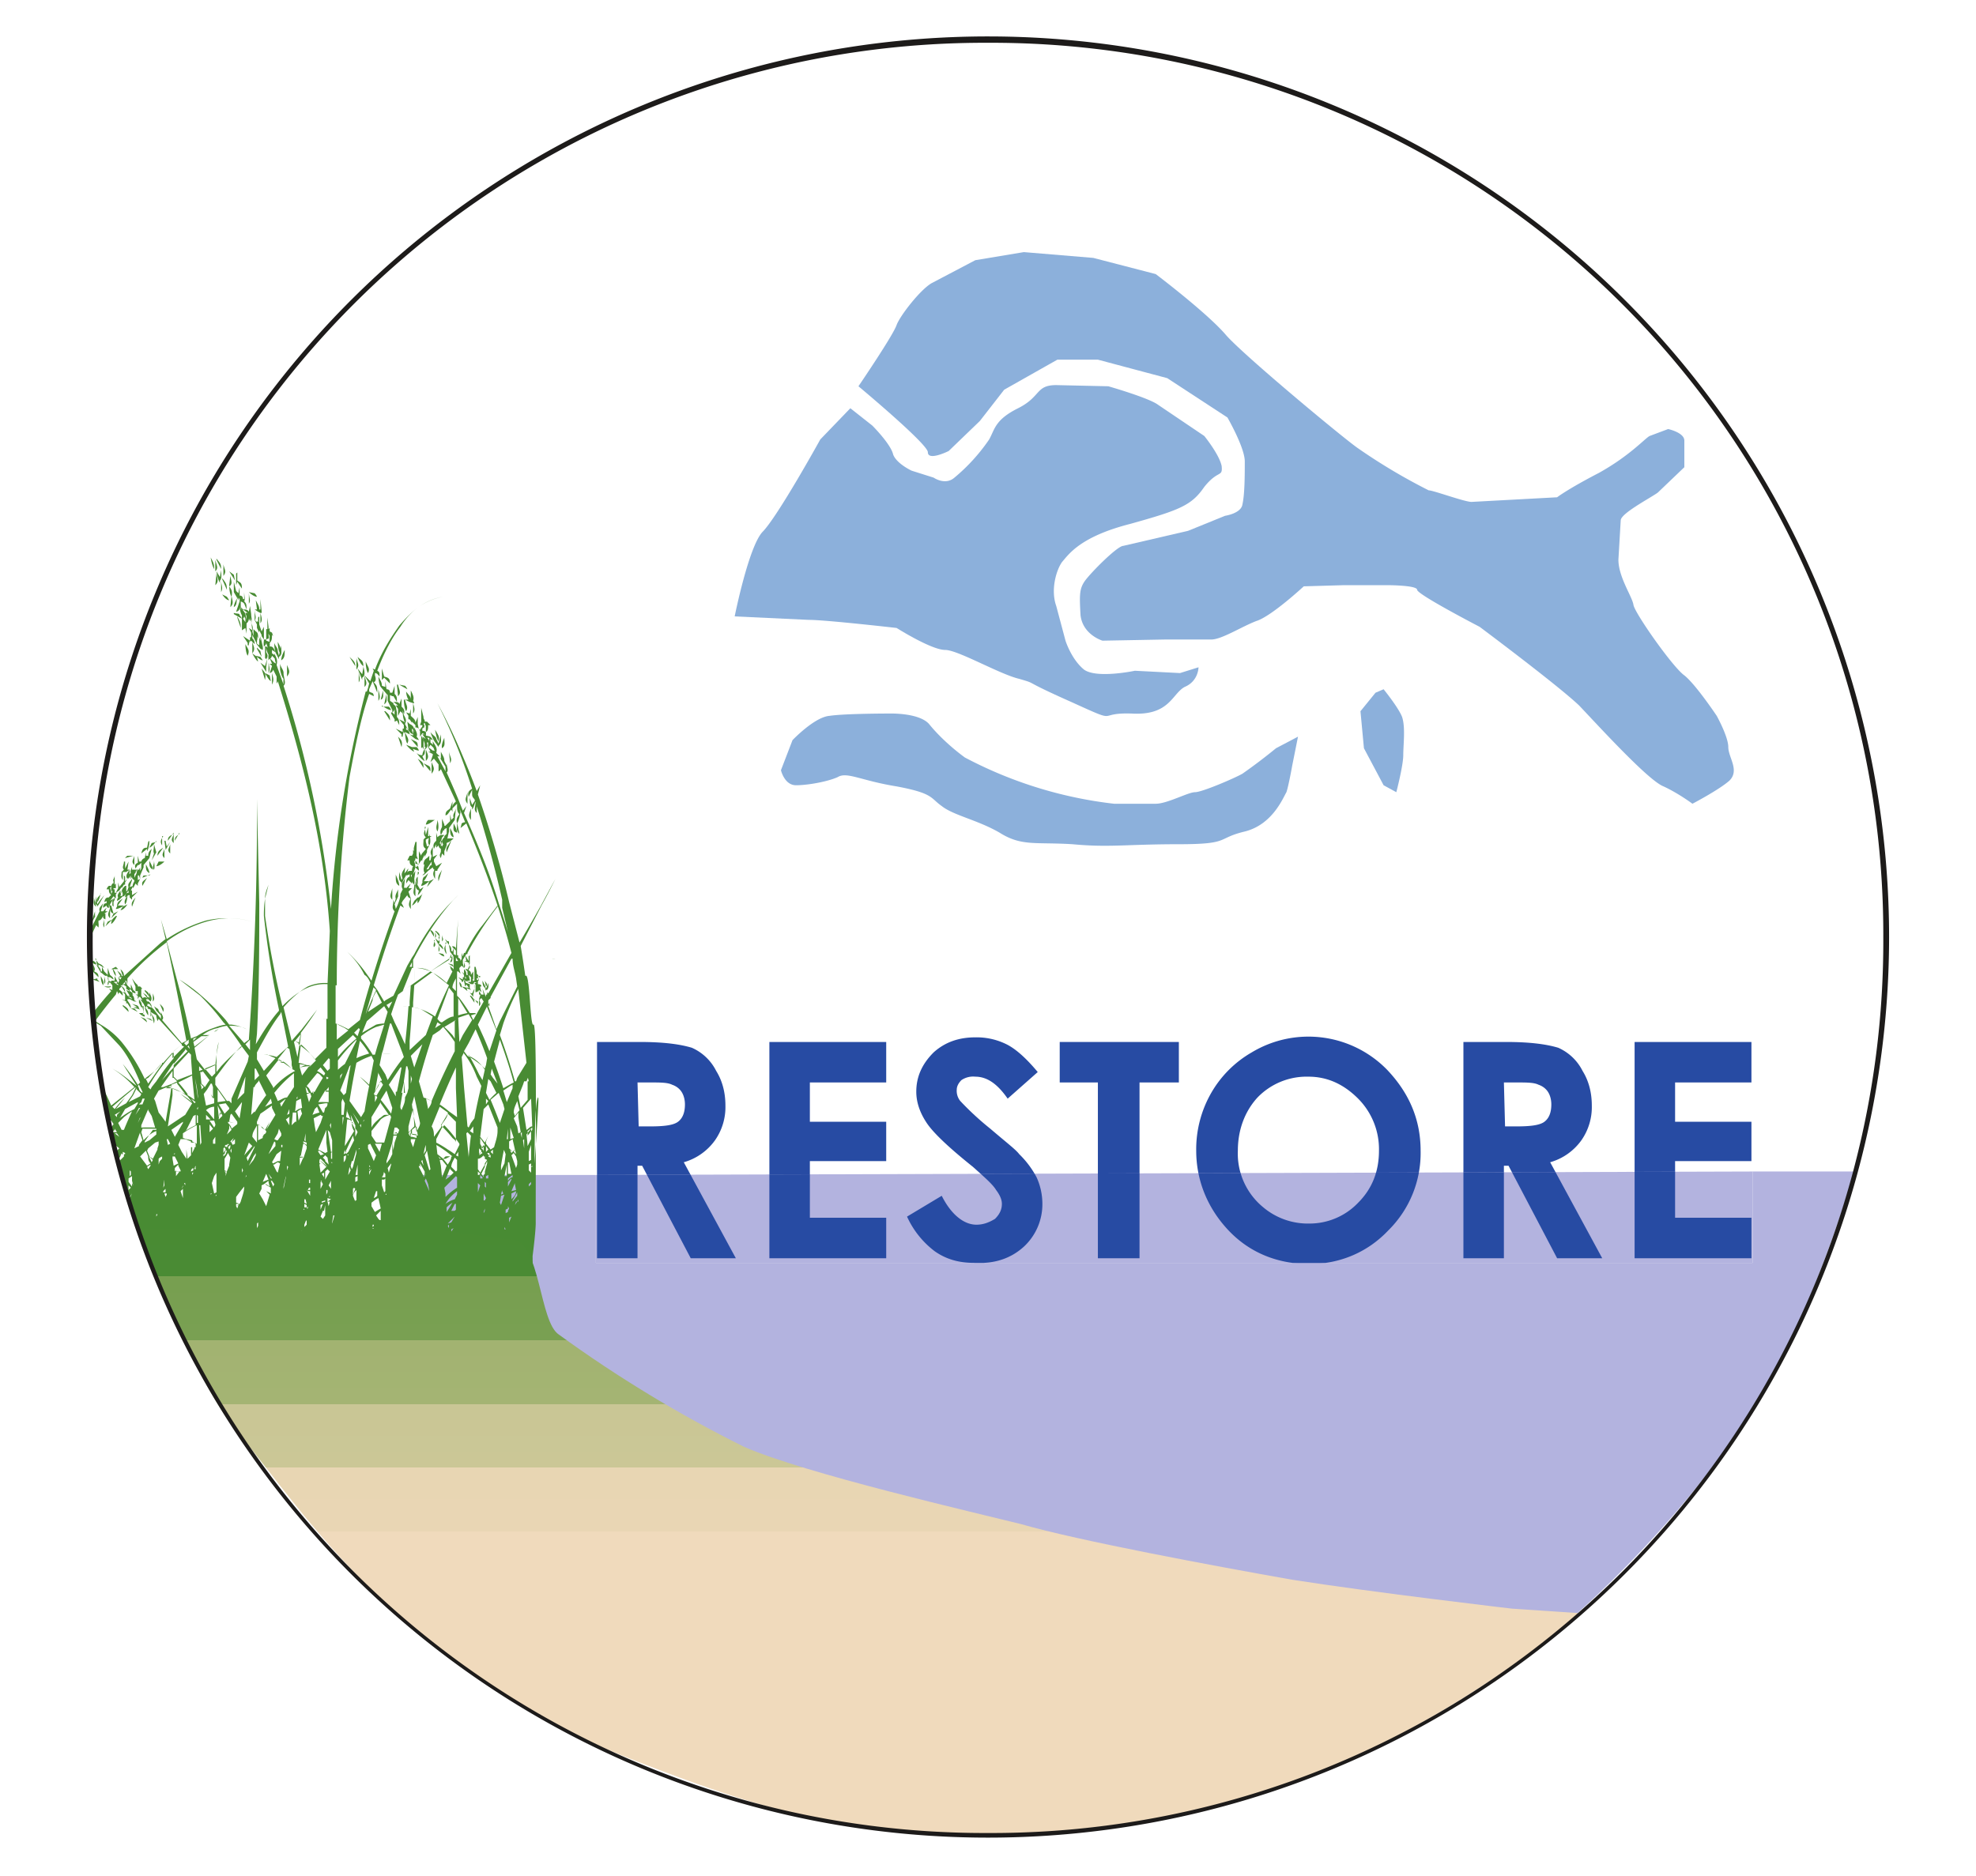
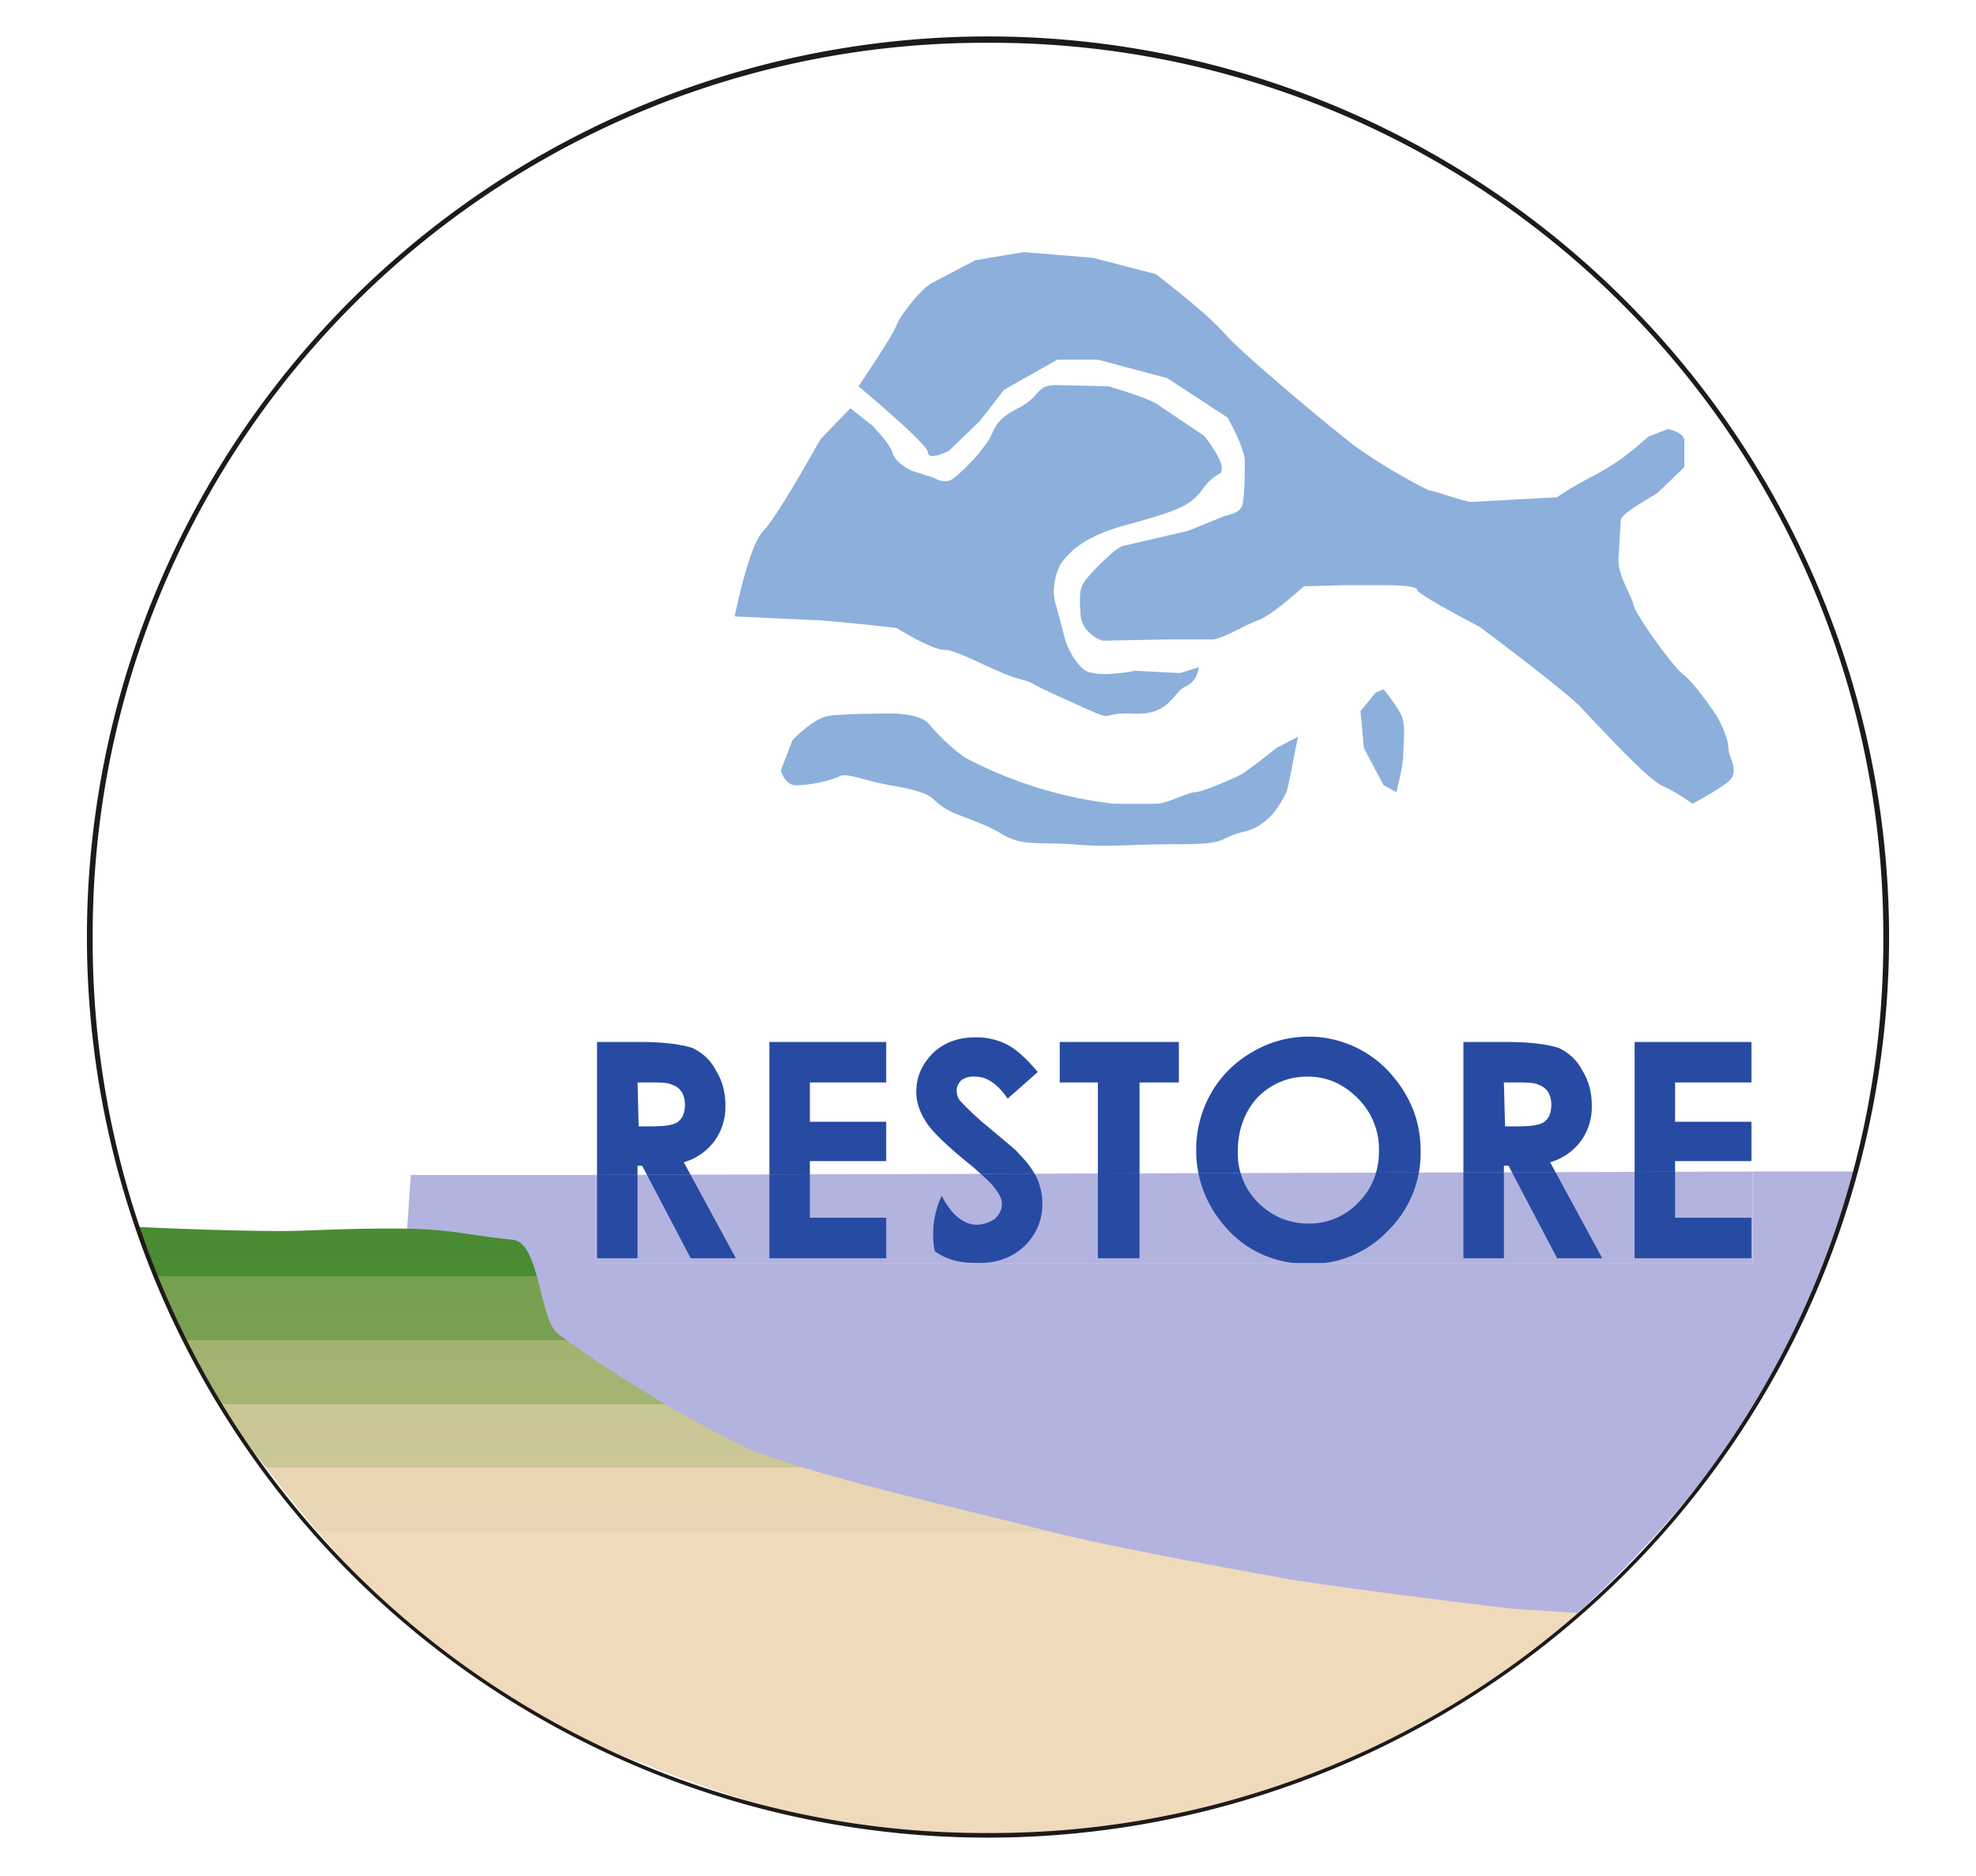
<svg xmlns="http://www.w3.org/2000/svg" xmlns:xlink="http://www.w3.org/1999/xlink" width="227.7" height="216.2" version="1.2" viewBox="0 0 170.8 162.2">
  <defs>
    <clipPath id="f">
      <path d="M51 101h101v9H51Zm0 0" />
    </clipPath>
    <clipPath id="g">
      <path d="M151.5 109.2h-100v-7.6l100-.3v8" />
    </clipPath>
    <clipPath id="h">
      <path d="M7 48h45v69H7Zm0 0" />
    </clipPath>
    <clipPath id="i">
-       <path d="M163 81A77.6 77.6 0 1 1 7.8 81 77.6 77.6 0 0 1 163 81" />
-     </clipPath>
+       </clipPath>
    <clipPath id="j">
      <path d="M11 106h126v53H11Zm0 0" />
    </clipPath>
    <clipPath id="k">
      <path d="m136.7 139.5-6-.4s-12-1.4-19-2.5c-6.8-1.2-18.6-3.4-23.4-4.8-4-1-18.8-4.4-24-6.7a112 112 0 0 1-16-9.7c-1.7-1.1-1.6-8-4-8.2-6-.6-5-1.3-17.8-.8-4 .2-14.5-.3-14.5-.3s4.3 12.7 8.5 17.7c3.4 4.1 6 8.1 12 14.1a68 68 0 0 0 20 13.4c9.5 3.8 14.2 5.2 20 6.4a86.3 86.3 0 0 0 38.2-3.1c13.6-4.7 26-15 26-15Zm0 0" />
    </clipPath>
    <clipPath id="l">
      <path d="m136.7 139.5-6-.4s-12-1.4-19-2.5c-6.8-1.2-18.6-3.4-23.4-4.8-4-1-18.8-4.4-24-6.7a112 112 0 0 1-16-9.7c-1.7-1.1-1.6-8-4-8.2-6-.6-5-1.3-17.8-.8-4 .2-14.5-.3-14.5-.3s4.3 12.7 8.5 17.7c3.4 4.1 6 8.1 12 14.1a68 68 0 0 0 20 13.4c9.5 3.8 14.2 5.2 20 6.4a86.3 86.3 0 0 0 38.2-3.1c13.6-4.7 26-15 26-15" />
    </clipPath>
    <symbol id="a" overflow="visible">
      <path d="M2.4 0h3.5v-8h.4l4.2 8h3.9L9.9-8.3a5 5 0 0 0 2.7-1.9 5 5 0 0 0 .9-3c0-1.2-.3-2.2-.8-3a4.3 4.3 0 0 0-2.1-2c-1-.3-2.4-.5-4.5-.5H2.4Zm3.5-15.2h1c1 0 1.6 0 2 .2.3.1.6.3.8.6.2.3.3.7.3 1.1 0 .7-.2 1.2-.6 1.5-.4.3-1.2.4-2.4.4H6Zm0 0" style="stroke:none" />
    </symbol>
    <symbol id="b" overflow="visible">
      <path d="M2.2 0h10.1v-3.5H5.7v-4.9h6.6v-3.4H5.7v-3.4h6.6v-3.5H2.2Zm0 0" style="stroke:none" />
    </symbol>
    <symbol id="c" overflow="visible">
-       <path d="M9.2-18.5a5.8 5.8 0 0 0-2.7-.6c-1.4 0-2.6.4-3.6 1.3-1 1-1.5 2.1-1.5 3.4 0 .9.3 1.8.9 2.7.6.9 2 2.2 4 3.8 1 .9 1.7 1.5 2 2 .3.4.5.8.5 1.2 0 .5-.2.9-.6 1.3-.5.3-1 .5-1.6.5-1.1 0-2.2-.9-3-2.5l-3 1.8A7.8 7.8 0 0 0 3-.6c1 .7 2.1 1 3.4 1C8.2.5 9.6 0 10.7-1a5 5 0 0 0 1.6-3.8 5.5 5.5 0 0 0-.5-2.2 8 8 0 0 0-1.5-2c-.3-.4-1.1-1-2.5-2.2a25 25 0 0 1-2.6-2.4 1.4 1.4 0 0 1-.3-1c0-.2.1-.5.4-.8a1.8 1.8 0 0 1 1.2-.3c1 0 1.9.6 2.8 1.9l2.6-2.3c-1-1.2-1.9-2-2.7-2.4Zm0 0" style="stroke:none" />
+       <path d="M9.2-18.5a5.8 5.8 0 0 0-2.7-.6c-1.4 0-2.6.4-3.6 1.3-1 1-1.5 2.1-1.5 3.4 0 .9.3 1.8.9 2.7.6.9 2 2.2 4 3.8 1 .9 1.7 1.5 2 2 .3.4.5.8.5 1.2 0 .5-.2.9-.6 1.3-.5.3-1 .5-1.6.5-1.1 0-2.2-.9-3-2.5A7.8 7.8 0 0 0 3-.6c1 .7 2.1 1 3.4 1C8.2.5 9.6 0 10.7-1a5 5 0 0 0 1.6-3.8 5.5 5.5 0 0 0-.5-2.2 8 8 0 0 0-1.5-2c-.3-.4-1.1-1-2.5-2.2a25 25 0 0 1-2.6-2.4 1.4 1.4 0 0 1-.3-1c0-.2.1-.5.4-.8a1.8 1.8 0 0 1 1.2-.3c1 0 1.9.6 2.8 1.9l2.6-2.3c-1-1.2-1.9-2-2.7-2.4Zm0 0" style="stroke:none" />
    </symbol>
    <symbol id="d" overflow="visible">
      <path d="M.3-15.2h3.3V0h3.6v-15.2h3.4v-3.5H.3Zm0 0" style="stroke:none" />
    </symbol>
    <symbol id="e" overflow="visible">
      <path d="M6-17.8a9.5 9.5 0 0 0-3.5 3.5 9.8 9.8 0 0 0-1.3 5c0 2.6 1 5 2.8 6.9C5.8-.5 8.2.5 11 .5c2.6 0 5-1 6.8-2.9a9.4 9.4 0 0 0 2.8-6.9c0-2.7-1-5-2.9-7A9.5 9.5 0 0 0 6-17.8Zm9.2 4A6.2 6.2 0 0 1 17-9.3c0 1.8-.6 3.3-1.8 4.5A5.8 5.8 0 0 1 11-3a6 6 0 0 1-4-1.4 6 6 0 0 1-2.2-4.9c0-1.8.6-3.4 1.7-4.6a5.9 5.9 0 0 1 4.4-1.8c1.7 0 3.1.7 4.3 1.9Zm0 0" style="stroke:none" />
    </symbol>
    <linearGradient id="m" x1="-.1" x2="2.1" y1="0" y2="0" gradientTransform="matrix(0 25 -25 0 74.1 107.4)" gradientUnits="userSpaceOnUse">
      <stop offset="0" style="stop-color:#488b33;stop-opacity:1" />
      <stop offset="0" style="stop-color:#488b33;stop-opacity:1" />
      <stop offset="0" style="stop-color:#488b33;stop-opacity:1" />
      <stop offset=".1" style="stop-color:#4a8b34;stop-opacity:1" />
      <stop offset=".1" style="stop-color:#4c8c35;stop-opacity:1" />
      <stop offset=".1" style="stop-color:#4d8d36;stop-opacity:1" />
      <stop offset=".1" style="stop-color:#4f8e37;stop-opacity:1" />
      <stop offset=".1" style="stop-color:#518f38;stop-opacity:1" />
      <stop offset=".1" style="stop-color:#538f39;stop-opacity:1" />
      <stop offset=".1" style="stop-color:#55903a;stop-opacity:1" />
      <stop offset=".1" style="stop-color:#56913b;stop-opacity:1" />
      <stop offset=".1" style="stop-color:#58923c;stop-opacity:1" />
      <stop offset=".1" style="stop-color:#5a933e;stop-opacity:1" />
      <stop offset=".1" style="stop-color:#5c933f;stop-opacity:1" />
      <stop offset=".1" style="stop-color:#5e9440;stop-opacity:1" />
      <stop offset=".1" style="stop-color:#609541;stop-opacity:1" />
      <stop offset=".1" style="stop-color:#619642;stop-opacity:1" />
      <stop offset=".1" style="stop-color:#639643;stop-opacity:1" />
      <stop offset=".1" style="stop-color:#659744;stop-opacity:1" />
      <stop offset=".1" style="stop-color:#679846;stop-opacity:1" />
      <stop offset=".1" style="stop-color:#699947;stop-opacity:1" />
      <stop offset=".1" style="stop-color:#6a9a48;stop-opacity:1" />
      <stop offset=".1" style="stop-color:#6c9a49;stop-opacity:1" />
      <stop offset=".1" style="stop-color:#6e9b4a;stop-opacity:1" />
      <stop offset=".1" style="stop-color:#709c4c;stop-opacity:1" />
      <stop offset=".1" style="stop-color:#729d4d;stop-opacity:1" />
      <stop offset=".1" style="stop-color:#739e4e;stop-opacity:1" />
      <stop offset=".1" style="stop-color:#759e4f;stop-opacity:1" />
      <stop offset=".1" style="stop-color:#779f50;stop-opacity:1" />
      <stop offset=".2" style="stop-color:#79a052;stop-opacity:1" />
      <stop offset=".2" style="stop-color:#7ba153;stop-opacity:1" />
      <stop offset=".2" style="stop-color:#7ca254;stop-opacity:1" />
      <stop offset=".2" style="stop-color:#7ea256;stop-opacity:1" />
      <stop offset=".2" style="stop-color:#80a357;stop-opacity:1" />
      <stop offset=".2" style="stop-color:#82a458;stop-opacity:1" />
      <stop offset=".2" style="stop-color:#83a559;stop-opacity:1" />
      <stop offset=".2" style="stop-color:#85a65b;stop-opacity:1" />
      <stop offset=".2" style="stop-color:#87a65c;stop-opacity:1" />
      <stop offset=".2" style="stop-color:#89a75d;stop-opacity:1" />
      <stop offset=".2" style="stop-color:#8aa85f;stop-opacity:1" />
      <stop offset=".2" style="stop-color:#8ca960;stop-opacity:1" />
      <stop offset=".2" style="stop-color:#8eaa61;stop-opacity:1" />
      <stop offset=".2" style="stop-color:#8faa63;stop-opacity:1" />
      <stop offset=".2" style="stop-color:#91ab64;stop-opacity:1" />
      <stop offset=".2" style="stop-color:#93ac65;stop-opacity:1" />
      <stop offset=".2" style="stop-color:#95ad67;stop-opacity:1" />
      <stop offset=".2" style="stop-color:#96ae68;stop-opacity:1" />
      <stop offset=".2" style="stop-color:#98ae69;stop-opacity:1" />
      <stop offset=".2" style="stop-color:#9aaf6b;stop-opacity:1" />
      <stop offset=".2" style="stop-color:#9bb06c;stop-opacity:1" />
      <stop offset=".2" style="stop-color:#9db16d;stop-opacity:1" />
      <stop offset=".2" style="stop-color:#9fb16f;stop-opacity:1" />
      <stop offset=".2" style="stop-color:#a0b270;stop-opacity:1" />
      <stop offset=".2" style="stop-color:#a2b371;stop-opacity:1" />
      <stop offset=".3" style="stop-color:#a4b473;stop-opacity:1" />
      <stop offset=".3" style="stop-color:#a5b574;stop-opacity:1" />
      <stop offset=".3" style="stop-color:#a7b576;stop-opacity:1" />
      <stop offset=".3" style="stop-color:#a8b677;stop-opacity:1" />
      <stop offset=".3" style="stop-color:#aab778;stop-opacity:1" />
      <stop offset=".3" style="stop-color:#acb87a;stop-opacity:1" />
      <stop offset=".3" style="stop-color:#adb87b;stop-opacity:1" />
      <stop offset=".3" style="stop-color:#afb97c;stop-opacity:1" />
      <stop offset=".3" style="stop-color:#b0ba7e;stop-opacity:1" />
      <stop offset=".3" style="stop-color:#b2bb7f;stop-opacity:1" />
      <stop offset=".3" style="stop-color:#b3bb81;stop-opacity:1" />
      <stop offset=".3" style="stop-color:#b5bc82;stop-opacity:1" />
      <stop offset=".3" style="stop-color:#b7bd83;stop-opacity:1" />
      <stop offset=".3" style="stop-color:#b8be85;stop-opacity:1" />
      <stop offset=".3" style="stop-color:#babe86;stop-opacity:1" />
      <stop offset=".3" style="stop-color:#bbbf87;stop-opacity:1" />
      <stop offset=".3" style="stop-color:#bdc089;stop-opacity:1" />
      <stop offset=".3" style="stop-color:#bec18a;stop-opacity:1" />
      <stop offset=".3" style="stop-color:#c0c18c;stop-opacity:1" />
      <stop offset=".3" style="stop-color:#c1c28d;stop-opacity:1" />
      <stop offset=".3" style="stop-color:#c2c38e;stop-opacity:1" />
      <stop offset=".3" style="stop-color:#c4c390;stop-opacity:1" />
      <stop offset=".3" style="stop-color:#c5c491;stop-opacity:1" />
      <stop offset=".3" style="stop-color:#c7c592;stop-opacity:1" />
      <stop offset=".3" style="stop-color:#c8c694;stop-opacity:1" />
      <stop offset=".3" style="stop-color:#c9c695;stop-opacity:1" />
      <stop offset=".4" style="stop-color:#cbc796;stop-opacity:1" />
      <stop offset=".4" style="stop-color:#ccc898;stop-opacity:1" />
      <stop offset=".4" style="stop-color:#cec899;stop-opacity:1" />
      <stop offset=".4" style="stop-color:#cfc99a;stop-opacity:1" />
      <stop offset=".4" style="stop-color:#d0ca9b;stop-opacity:1" />
      <stop offset=".4" style="stop-color:#d2ca9d;stop-opacity:1" />
      <stop offset=".4" style="stop-color:#d3cb9e;stop-opacity:1" />
      <stop offset=".4" style="stop-color:#d4cc9f;stop-opacity:1" />
      <stop offset=".4" style="stop-color:#d5cca0;stop-opacity:1" />
      <stop offset=".4" style="stop-color:#d7cda2;stop-opacity:1" />
      <stop offset=".4" style="stop-color:#d8cda3;stop-opacity:1" />
      <stop offset=".4" style="stop-color:#d9cea4;stop-opacity:1" />
      <stop offset=".4" style="stop-color:#dacfa5;stop-opacity:1" />
      <stop offset=".4" style="stop-color:#dbcfa7;stop-opacity:1" />
      <stop offset=".4" style="stop-color:#ddd0a8;stop-opacity:1" />
      <stop offset=".4" style="stop-color:#ded0a9;stop-opacity:1" />
      <stop offset=".4" style="stop-color:#dfd1aa;stop-opacity:1" />
      <stop offset=".4" style="stop-color:#e0d2ab;stop-opacity:1" />
      <stop offset=".4" style="stop-color:#e1d2ac;stop-opacity:1" />
      <stop offset=".4" style="stop-color:#e2d3ad;stop-opacity:1" />
      <stop offset=".4" style="stop-color:#e3d3ae;stop-opacity:1" />
      <stop offset=".4" style="stop-color:#e4d4af;stop-opacity:1" />
      <stop offset=".4" style="stop-color:#e5d4b0;stop-opacity:1" />
      <stop offset=".4" style="stop-color:#e6d5b1;stop-opacity:1" />
      <stop offset=".4" style="stop-color:#e7d5b2;stop-opacity:1" />
      <stop offset=".4" style="stop-color:#e8d6b3;stop-opacity:1" />
      <stop offset=".5" style="stop-color:#e9d6b4;stop-opacity:1" />
      <stop offset=".5" style="stop-color:#e9d6b5;stop-opacity:1" />
      <stop offset=".5" style="stop-color:#ead7b6;stop-opacity:1" />
      <stop offset=".5" style="stop-color:#ebd7b7;stop-opacity:1" />
      <stop offset=".5" style="stop-color:#ecd8b8;stop-opacity:1" />
      <stop offset=".5" style="stop-color:#edd8b8;stop-opacity:1" />
      <stop offset=".5" style="stop-color:#edd8b9;stop-opacity:1" />
      <stop offset=".5" style="stop-color:#eed9ba;stop-opacity:1" />
      <stop offset=".5" style="stop-color:#eed9ba;stop-opacity:1" />
      <stop offset=".5" style="stop-color:#efd9bb;stop-opacity:1" />
      <stop offset=".5" style="stop-color:#efdabb;stop-opacity:1" />
      <stop offset=".5" style="stop-color:#f0dabc;stop-opacity:1" />
      <stop offset="1" style="stop-color:#f0dabc;stop-opacity:1" />
    </linearGradient>
  </defs>
  <g style="fill:#274ba3;fill-opacity:1">
    <use xlink:href="#a" x="49.2" y="108.8" />
    <use xlink:href="#b" x="64.3" y="108.8" />
    <use xlink:href="#c" x="77.8" y="108.8" />
    <use xlink:href="#d" x="91.3" y="108.8" />
    <use xlink:href="#e" x="102.2" y="108.8" />
    <use xlink:href="#a" x="124.1" y="108.8" />
    <use xlink:href="#b" x="139.1" y="108.8" />
  </g>
  <path d="M91.9 149.2s-32.7-10-40-14c-7.5-3.9-17-24.9-17-24.9l.6-8.7h16v7.6h100v-7.9h8.8s-2.7 9.3-6.5 16.6c-6.6 12.6-18.6 22.6-18.6 22.6L92 149.2" style="stroke:none;fill-rule:nonzero;fill:#b3b3df;fill-opacity:1" />
  <g clip-path="url(#f)">
    <g clip-path="url(#g)">
      <path d="M51.5 109.2h100v-7.9h-100Zm0 0" style="stroke:none;fill-rule:nonzero;fill:#b3b3df;fill-opacity:1" />
      <g style="fill:#274ba3;fill-opacity:1">
        <use xlink:href="#a" x="49.2" y="108.8" />
        <use xlink:href="#b" x="64.3" y="108.8" />
        <use xlink:href="#c" x="77.8" y="108.8" />
        <use xlink:href="#d" x="91.3" y="108.8" />
        <use xlink:href="#e" x="102.2" y="108.8" />
        <use xlink:href="#a" x="124.1" y="108.8" />
        <use xlink:href="#b" x="139.1" y="108.8" />
      </g>
    </g>
  </g>
  <g clip-path="url(#h)">
    <g clip-path="url(#i)">
      <path d="M46.5 115.2Zm4.9 0Zm-9.5 0h.1v.1Zm-29.4-.4Zm29.7 0-.1.2H42l.2-.3Zm-29.5-.1Zm29.2-.7v.1l-.1.2v-.2Zm2.1-1.2h.1v.2Zm-19.2-.1-.2.2v-.2Zm19.2-.1v.2Zm-19.3 0Zm1.6 0-.1.2v-.2Zm2.5-.1v.1-.1Zm-4-.2v.2-.1Zm0 0Zm1.5-.3v.3l-.2.1.1-.4Zm0 0Zm.3-.1v.1-.1Zm13.4 0 .1.3a13.7 13.7 0 0 0-.2 1l-.3.1v-.5l.4-1Zm-13.4-.1Zm15.5 0-.2.2v-.2Zm-2.7-.2v.3-.1Zm-12 0-.1.4h-.1v-.2Zm-.6-.3h.2l-.1.2-.1-.2Zm-14.6 0ZM27 111v.2h-.2Zm-.3-.2h.1l.1.2-.1.1-.1-.1Zm16.6 0v.2Zm.3-.4Zm-17.1 0Zm0 0Zm17.2-.1v.3h-.1v-.2Zm-16.6-.2.3.2-.2.5H27l-.3-.1v-.1l.3-.5Zm16.6 0v.2h-.2Zm-16.2-.1v.2l-.3-.1Zm16.2 0v.2-.2Zm-17-.1v.2h-.1Zm.6-.1h.1l-.2.1Zm-.5 0Zm16.8-.1v.1Zm-31.5 0-.1.1v-.1Zm27.4-.3v.1Zm.2-.2-.1.2Zm-21.8 0v.1Zm21.8-.1-.2.3Zm-13.1 0h-.1Zm15-.3v.1Zm-23-.2v.2Zm16.8-.4-.2.4v.1-.3l.2-.2-.1.2v-.2Zm.1-.1Zm-21-.2v.1h-.1Zm20.6 0v.2Zm-2.6-.2v.3-.2Zm3.1 0v.1Zm3.4 0v.1l-.2.2v-.2h.1Zm-26.8 0Zm2.3 0-.1.2Zm27.6 0v.2-.2Zm2.1-.2v.1Zm-8.8 0a9 9 0 0 0-.2.3l.2-.3Zm-16 0Zm-5-.1Zm0-.2Zm24.4 0 .3.4H38.8v-.3Zm-51.7 0h.1v.2Zm-2.3-.1Zm41.3 0Zm2.3-.1Zm-41.2 0h-.1Zm53.1-.1v.1Zm-13 0Zm11.9-.2-.1.6-.2-.3.3-.3Zm-58.7 0Zm6.7-.2v.1Zm43.5-.1V107l-.1-.3v-.3Zm2.4 0Zm11.3 0v.1Zm-18.3 0-.1.2v-.1Zm15.8-.2v.1Zm-2.7 0a4.5 4.5 0 0 0-.2.3v-.2Zm-6.9 0-.1.2v-.2Zm11.3-.1.1.2h-.1v-.2Zm-4.3 0h-.1Zm-3.5 0Zm3-.2v.3l-.1-.2Zm-54.7 0c0 .2-.2.3-.3.4v-.2l.2-.2Zm48 0h.2v.1l-.1.1v-.3Zm-9.8-.2v.3l-.1.2v-.4Zm9.9-.1v.2-.1Zm0 0Zm.6 0Zm-23.4 0 .1.2v-.3Zm23.6-.1Zm-49.2 0 .1.1v.2a8.6 8.6 0 0 0-.1-.3Zm27.6 0v.4-.5Zm15-.1.1.2v.3l-.2.2v-.2a10 10 0 0 1 .2-.5Zm15 0Zm-31.5-.1v.1l-.1-.1Zm31.6 0Zm-31.6 0Zm23 .2Zm0-.3v.5-.5Zm6.4 0-.3.5-.3.1.6-.6Zm-3.6 0Zm-51.2 0v.2-.2Zm59.7 0-.2.5v-.4Zm-36.7-.1-.1.2Zm21.4 0-.2.7v-.1l.1-.6Zm-47.4 0v.1h-.1Zm2.5 0v.5l-.2-.3.2-.3Zm29.6-.1-.1.2v-.2Zm19.4 0v.5-.3Zm-4.1 0Zm-6.1 0Zm-13 0a6.7 6.7 0 0 0 0 .2v-.1Zm-25.3 0h-.1Zm-.5-.1Zm29.6 0Zm-3.7 0v.3-.3Zm-24.9 0-.3.4v-.4h.3Zm50.7 0v.2-.3Zm-43.5-.1-.6 1.2-.1-.3.1-.4.6-.5Zm40.8 0v.4-.4Zm-40.7 0Zm40.4.5h.2Zm.2-.6v.8h-.1l-.1-.1-.2-.3.4-.4Zm-19.3 0v.2-.2Zm14.1 0Zm-1.3-.2v.1Zm-42.5 0v.1Zm42.4 0Zm0 0v.1h-.1Zm15.6 0v.2l-.1.2v-.1l.1-.3Zm2 0v.3l-.2.1v-.3Zm-59.5-.1v.5-.4Zm45.9 0v.2Zm-12.2 0v.3-.3Zm-25.8 0-.1.1Zm28.1-.1v.2Zm-36 0-.1.1Zm25.3 0h.1v.1l-.2.2.1-.3Zm16.9 0v.2h-.1Zm17.3 0 .1.2-.1.2v-.3Zm-16.2 0v.3-.4Zm-35.3 0v.1h-.1Zm25.7 0Zm25.7-.1Zm-59.4 0Zm36.2 0-.1.3-.1-.2Zm23.3 0Zm-58.7 0 .1.2-.3.4a4.6 4.6 0 0 0-.3 0l.5-.7Zm42.8.4h.2-.2Zm.1-.5V105.1l-.2.3-.2-.2a45.5 45.5 0 0 0 .2-.5h.1l.1-.5Zm11.3 0v.5l-.1.1H39l.3-.6Zm-3.9 0v.3-.3Zm-41.3 0Zm26.2 0h.3l-.3.2Zm5.9 0 .2.1v.2h-.2v-.2Zm17.6 0Zm-16 0-.2.5v-.4Zm-47.5-.1Zm58.7 0-.3.5-.2.3a13.2 13.2 0 0 1 0-.4 2.8 2.8 0 0 1 .5-.4Zm2.5 0v.2-.2Zm-28.9 0Zm-32.2 0 .2.5a4.4 4.4 0 0 0-.2-.3Zm3.8 0v.1Zm9.9 0H-6Zm-9.8 0Zm60.3-.1-.2.3.1-.3Zm-60.2 0-.1.1Zm10.8 0h.1l-.1.1Zm33.2 0-.1.4-.1-.4Zm-45.9 0Zm35.5-.1Zm-8.1 0v.2Zm-25 0 .1.2-.5.8-.1-.5.5-.6Zm56.6 0Zm-23.2 0v.2-.2Zm9.7 0v.1l-.3.1v-.1Zm-18.7 0h.1v.2l-.1-.3Zm26.2-.1v.4-.4Zm-50.7 0-.4.5.4-.5Zm25 0v.2Zm-13.7 0Zm-10.7 0 .1.1v.1l-.2.3-.1-.2.2-.3Zm40.9 0 .1.4-.2-.1v-.3Zm18.4 0v.2h-.1Zm-60 0-.3.3v-.2l.4-.2Zm20.2 0Zm23.3-.1.3.1-.3.2v-.1Zm4.4 0 .2.9a5 5 0 0 0-.5.3l-.3-.5v-.3a8.7 8.7 0 0 1 .4-.3Zm-25 0 .1.4-.4.3.1-.7Zm10.9 0v.1-.1ZM5 103.5v.2m-21.2-.2v.1Zm34.7 0Zm-.2 0v.2-.2Zm-32.6 0v.2l-.1-.1Zm-.4 0-.3.1h.1Zm27.6 0Zm-17.6 0 .2.3h-.2v-.4Zm-10 0h.2l-.3.4-.2-.2.3-.3Zm33.4-.1Zm14.6 0v.3Zm-4.8 0v.1h-.1Zm-43.2 0Zm24.7 0Zm-31.7.3v.3m40.4-.7v.1h-.1Zm24.9 0-.3.9-.1-.2.1-.6Zm-58.2 0Zm.2 0v.2l-.2-.1Zm24.5 0v.1Zm-24.5 0h-.2Zm22-.1.1.3-.2.1v-.3Zm-13.4 0v.7H-6v-.5Zm15.5 0v.3l-.2-.1Zm1.7 0-.2.4v-.1l.2-.3Zm22 0v.1h-.1Zm-19 0v.1l-.1.2-.1-.3Zm27.4 0 .2.4-.1.2h-.1V103.3Zm-27.4 0Zm30.3 0v.2l-.4.5v-.1l.4-.7Zm-26.5 0h.1l-.1.1Zm-34-.1v.3l-.1-.2Zm23.4 0v.1Zm31.9-.1v.3l-.2.4a2.5 2.5 0 0 0-.8.4c.3-.5.6-.8 1-1.1Zm-29.7 0Zm33.6 0 .1.2-.2.1.1-.4Zm1.2 0c0 .3-.2.5-.4.7V103.2l.4-.2Zm-18 0h.2v.4a28.2 28.2 0 0 0-.3-.5Zm-41.7 0h.1-.1Zm47.7 0v.4l-.1.1-.2.1.2-.6Zm0-.1Zm-22.8 0Zm18.5 0v.2l-.1.2v-.4Zm14.8 0v.4-.3Zm-16.5 0h.2H26.5Zm4.2 0v.9h-.1v.1l-.2-.5c0-.2.2-.4.3-.5Zm-4.7 0Zm-10.2 0v.1Zm-25.8 0v.7-.7Zm-.5 0v.3a33.9 33.9 0 0 0 0-.3Zm26.2-.1v.8l-.2-.6Zm-1.5 0v.3h-.2v-.1l.2-.2Zm14.3 0v.1Zm-6 0 .4.2.3.3-.3 1-.3-.6-.3-.5.2-.4Zm-6.8 0Zm-1.4 0v.3-.3Zm-30.4 0v.4-.4Zm34.3-.1v.4-.4Zm-28.5 0v.4-.3Zm26.2 0v.2-.2Zm10.8 0v.2h-.2l.1-.2Zm3.8 0 .1.1-.2.5v-.5Zm-14.6 0Zm-31.9 0v.1-.1Zm37-.2v.1c0 .5-.2.9-.3 1.3l-.1.2a1.5 1.5 0 0 0-.3-.1V103.5a12.5 12.5 0 0 1 .7-.9Zm-27 0 .1.5v.2l-.2.1v-.7Zm-10 0 .5.7-.4.2v-.5a3.1 3.1 0 0 1 0-.3Zm31.7 0v.1l-.1.2Zm-33 0V102.9l-.1.9v-1.2Zm13.6 0v.2-.2Zm19.4 0Zm-20.5 0 .3.7-.2-.4-.1-.2Zm15.8 0 .2.2-.2.2v-.5Zm-21 0v.2l-.2 1v-1.1Zm32.7-.1h.1l.5.3v.5a5.3 5.3 0 0 0-.4-.2 7.2 7.2 0 0 0-.4-.2v-.3Zm8 0Zm-46.8 0Zm-2.7 0-.5.6v.1l.1-.5.4-.2Zm63.2 0 .1.5-.4.1.3-.7Zm-54.3 0v.2-.2Zm-5.9-.1.6.6v.2h-.2a28.1 28.1 0 0 0-.5-.6Zm6 0v.8l-.1-.4v-.4Zm51 0 .2.2-.2.6v-.8Zm2.5 0Zm-.7 0Zm-35.8 0v.5-.5Zm34.7 0v.4l-.1-.1v-.4Zm-26 0v.2l-.1-.2Zm29.9-.1v.2l-.2.2v-.2Zm-18.1 0 .1.2-.2.4v-.6Zm-43.6 0Zm39 0 .1.4a5.1 5.1 0 0 0-.3-.2h-.2l.4-.3Zm-15.9 0Zm21.3 0V102.8a5.8 5.8 0 0 0-.2-.3l.2-.4Zm-7.7 0Zm-36.8-.1v.2Zm46.5 0Zm-16.3 0v.4-.4Zm13.4 0h.1v.1Zm-4.2 0 .2.3-.1.2-.2-.5Zm20.3 0h-.1Zm-48.4-.1.5 1v.1l-.5-1Zm31.4 0v.3h-.1v-.3Zm14.8 0Zm-27.4 0v.5l-.1.2v-.2.2l.1-.7Zm-4.4 0-.1.2v-.2Zm34.4 0-.3.6v-.4l.3-.3ZM33 102h-.1Zm9.1 0v.2V102Zm3.8 0Zm-63.1-.1v.6V102Zm54 0 .2.5.1.6-.4-.9Zm-55 0a46.7 46.7 0 0 0-.3 2.3l-.2-.1.2.1v.8h-.1l-.3-.4.1-.6v.6a9.5 9.5 0 0 0-.6-1l.3-.5.9-1.2Zm51.7 0v.3-.4Zm-.2 0v1.1l-.1.1-.2-.6.3-.2-.3.2V102h.2ZM8 101.8l.6.7-.4.7a6.8 6.8 0 0 1 0-1v.8l-.4-1.1Zm-12.5 0 .1.2v-.2Zm44 0v.9a5.5 5.5 0 0 0-1 .8v-.3l-.1-.5 1-1Zm-14.8 0-.2 1v-.2l.2-.9Zm-13.3-.1v.4l.1.4-.1-.2v.3l-.3-.4v-.3Zm32.4 0-.2.1Zm-23.1 0Zm-27.6 0v.7l-.2.2a16.4 16.4 0 0 0-.2-.5l.2-.3Zm37.8 0a21.4 21.4 0 0 0 0 .4l-.2.1v-.4Zm0 0Zm13.4-.1v.2c-.2 0-.3.2-.4.3v-.2l.4-.3Zm-23 0v.1l-.1.1Zm-40.1 0-.3.4.1-.3Zm26.5 0 .2.1-.1.2-.1-.3Zm.4 0h.3l.2.2v.4a19.6 19.6 0 0 0-.5-.6Zm33.4 0 .2.2v.1h-.2v-.2Zm.7 0v.3H42v-.2Zm-19-.1.3.4h-.1a30.3 30.3 0 0 0-.2-.4Zm21.6 0v.2-.2Zm-21.8 0 .2.5a7.2 7.2 0 0 0-.5.2l.3-.7Zm1.7 0v.2Zm20.1 0Zm-59.9 0a10.6 10.6 0 0 1 .5 1.3l-.3.2h-.1v-.1l.1-.4a11.2 11.2 0 0 1-.2.4 12 12 0 0 0-.6-.6l.6-.9Zm51.9 0-.2.3v-.1Zm-23.3 0Zm32.2 0h.1v.2-.3Zm-27-.1v1.7l-.2.1-.2-.9.2-.6.2-.3Zm-2 0-.1.2v-.2Zm11.3 0v.4l-.2-.3Zm-41.3 0-.1.4-.1-.5Zm46.5 0 .1.1v.3H33l.2-.4-.2.5.2-.6Zm-39.3 0h.2l-.1.1v-.1Zm-8.9-.1.2.3.2.5-.2-.4-.2-.4Zm10.3 0Zm-3.8 0 .4.8-.6.7.1-1.4Zm27.9 0h.2l-.1.4v-.3Zm24 0v.2Zm-6.2 0v.7-.6Zm4.1 0 .2.2-.1.1h-.1v-.3Zm-26.2 0h.4l-.3.4v-.5Zm-29.8 0h.2v.6c0-.2 0-.5-.2-.7Zm11.8 0v.2-.2Zm14.2 0v.3l-.1.1v-.5Zm-26.2-.1v.1Zm23.2 0 .2.2V101.8h-.1a3 3 0 0 0-.4-.2v-.1l.3-.2Zm2 0v.1l-.2.3c0-.2.1-.3.3-.5Zm18-.1.2.2-.4.7v-.7l.2-.2Zm3.8 0-.2.5v-.3Zm6.8 0 .3.3-.4.4.2-.3-.2.3-.3.2.4-1Zm-28.5 0Zm-2 0 .1.3-.2-.3Zm-14.5 0 .2.3-.2-.2Zm-12.1 0v.6l-.5.7a8.5 8.5 0 0 0-.4.2 30.8 30.8 0 0 1 .9-1.6Zm46.6 0Zm-14.7-.1-.1.3Zm3 0v.2l-.2.1c0-.1 0-.2.2-.3Zm.2 0v.1h-.1v-.2Zm13.3-.1.1.3-.2.4v-.1l.1-.6Zm15.7 0v.5-.3ZM32 101l-.1.2v-.1Zm-23.1 0 .4.4-.2.4-.1.2-.1-.1-.1-.4-.1-.5Zm12 0 .1.2-.1.2v-.5Zm24.8-.1h.2v.5l-.2-.2v-.3Zm-55.7 0v.6-.6Zm4.3 0v.2l-.2-.2Zm47.6 0v.6l-.1.1v.2l-.2-.3.3-.6Zm-17 0-.1.3v-.4Zm-28.6 0v1.5a62 62 0 0 0-.5-1l.2-.4.2-.2Zm11.5 0 .4.2-.4.3V100.8Zm-1 0v.2-.3Zm6.8 0Zm-31.6 0v.3l-.2-.1v-.2Zm46.7-.1v.1Zm-20 0Zm-23.3 0v.1l.1.6-.2-.2v-.3l.1-.2Zm-.7 0 .3.2v.2l-.2-.3Zm30.7 0 .2.4v.1a1.5 1.5 0 0 0-.5 0v-.3l.3-.3Zm-2.4 0-.2.3-.1-.2.3-.2Zm33 0v.1h-.1Zm-29.1 0v.2h-.1Zm-35.5 0h.2l-.1.2-.1.2-.2.1.2-.6Zm49.5-.1V101.6h-.2v.1l.2-1Zm-21.3 0a7.6 7.6 0 0 0-.2.3l-.2-.2a9.6 9.6 0 0 1 .2 0Zm-25.1 0v.1l.4.6-.7.9.2-.5a2.3 2.3 0 0 0-.2.5v-.1l.3-1.5Zm49.3 0-.2.7-.1-.4.3-.4Zm-41 0v.2l-.3.6v.2a20 20 0 0 0-.4-.7l.6-.4Zm51 0v1h-.2l.2-1Zm-12-.1.2.3h-.1v-.3Zm14.1 0V100.9h-.2v-.2Zm-40.7 0V101.3l-.1.2-.1-.2c0-.2 0-.4.2-.6Zm31.1 0 .4.7v.2l-.1.2a31 31 0 0 0-.4-.8v-.1l.2.1-.1-.1v-.2Zm-40.1 0v.1l-.1.1Zm37.1 0v.1Zm-9.1 0-.2.8-.1-.1-.3-.6h.2-.1a1.3 1.3 0 0 1 .3-.2Zm-3.2-.1.1.2v-.2Zm23 0 .2 1a8.2 8.2 0 0 0-.3 0v-1Zm-51 0-.1.2v-.1Zm35.6 0h.1v.1Zm-31.7 0 .2.7v.1l-.3-.8Zm9.7 0 .2.2v.5l-.5.7a21.4 21.4 0 0 0-.2-.8c0-.2.2-.3.3-.5Zm-23.4 0 .1.4v.3h-.1l-.2-.6Zm58.9 0v.1l-.2.7v-.5l.2-.4ZM45.9 100.3Zm-18.3 0 .6.6-.5.5-.1-.7.1-.1h-.1v-.3Zm12.8 0Zm-50.5 0v1.2h-.2v-.6l.2-.6Zm26.2 0Zm20.4 0 .1.5-.2-.4Zm-28.4 0h.1l.2.1v.5l-.2.1a6.3 6.3 0 0 0-.4-.3v-.1l.3-.4Zm30 0h.1l.4.5-.4 1-.1-1-.1-.5Zm-31.4-.1Zm21 0 .3.3.3.4a7.2 7.2 0 0 0-.7-.6Zm-47 0-.6 1.1v-.7l.5-.5Zm61.2 0 .2.1-.2.3v-.5Zm2-.1v.2Zm-65.2 0Zm55.2 0-.1.1Zm5.4 0 .2.2v.9l-.1.1-.4-.4c0-.3.2-.6.3-.8Zm-13.4 0h.3l-.3.7v-.6ZM14 100v.2l-.2.2a7 7 0 0 0-.1.3v-.2.2-.5l.1-.1Zm31.4 0Zm-7.5 0 .2.2H38l-.1-.2Zm-45.3 0Zm24.7 0v.4-.3Zm-21.2 0-.5.8-.1-.2.4-.6h.1Zm-11.4 0 .3 1-.3-.3-.2-.3.2-.5Zm42.8 0h.1Zm-21.4 0Zm2.2 0v.2l-.1-.1Zm33.5 0h.1v.7l-.4.7-.2-.3v-.9c.2 0 .4-.2.5-.3Zm-26.7 0 .3.6-.4.2-.1-.6v-.2Zm13-.1.2.2.1.6-.3-.3v-.1l-.2-.2Zm-2.1 0 .2.2-.3-.1Zm-32.1 0 .3.5-.3.2v-.1l-.1-.6Zm36 0c0 .2 0 .4-.2.6v-.5Zm-46.8 0 .1.4-.2.2v-.6Zm45.2-.1v.1Zm-31.5 0v.5-.5Zm-2.7 0 .1.2v.2a19.8 19.8 0 0 0-.2-.3Zm36 0v.1H30Zm-22.8 0h.2v.2l-.2.3v-.1a5 5 0 0 1 0-.5Zm12 0h.2l-.2.2v-.1Zm-8.8 0h.2v.2l-.1.1-.4.4v-.3c.2-.1.2-.3.3-.5Zm31.8 0 .1.1v.2l-.2-.1Zm-33.9 0Zm11.3-.1.2.4-.1.6v-.7.8l-.2.5-.2-.1v-1l.3-.5Zm-14 0 .3.1v.3l-.2.2a12.6 12.6 0 0 0-.1-.5Zm16.4 0v.2l-.2.4-.4.5.4-.8.2-.3Zm-15 0h.1v.6l-.1-.5Zm-12.9 0v.1Zm20.9 0v.1H15Zm-31.7 0V100.6l-.2-.7Zm61 0 .2.3.1.4v.3l-.1.3a64.4 64.4 0 0 0-.4-1.1Zm-61.3 0Zm59.2 0v.3l-.2-.3Zm-13.6-.1v.6h-.1v-.5Zm-21.5 0Zm-1.6 0Zm-23.5 0v.4a24 24 0 0 0-.5.8l-.2-.2.7-1Zm1.5 0-.1.8-.1-.7Zm56 0v.4l-.2-.1.2-.3Zm-29 0 .2.1v.1h-.2v-.1Zm-4.6 0h-.1Zm-9.3 0Zm44.9 0 .1.1-.3.2.2-.4Zm-57.9-.1v.2l-.1-.1Zm53.2 0 .3 1.6-.1.1-.4-1.3.2-.4Zm-24.3 0 .2.5c0 .2 0 .4.2.6l-.3.2-.6-.8.5-.5Zm11.7 0-.1.9H24l-.4.2-.1-.1.4-.7.4-.3Zm5.5 0 .1.2-.2.1.1-.4Zm-10.3 0h.1l-.1.3h-.1l.1-.4Zm8 0c.2 0 .3.2.5.3l-.3.1-.2-.3Zm-11.4 0v.7l-.4-.6.4-.2Zm14.7 0v.2l-.3 1.2-.1.2a29.9 29.9 0 0 1-.1-.3l.1-.4h.1l.3-1Zm13.7-.1.1.4-.2-.2Zm-1.9 0V99.8l-.2-.2Zm-52.7 0v.9a2.8 2.8 0 0 0-.2.5 4.9 4.9 0 0 0 0 .7h-.1V100l.3-.5Zm16.3 0h.2v.2l-.2.3-.1-.2v-.2Zm37.8 0 .3.2-.1.1-.2-.4Zm-36.4 0v.4l-.3-.2.3-.3Zm10.5-.1Zm-12 0Zm25 0-.1.1v-.1Zm-14.6 0v.6l-.3.3-.1-.8.4-.1Zm-30.4 0h.2l-.2.2Zm55.3 0 .2.2-.2.3v-.5Zm-35 0h-.2Zm13.6 0v.4l-.1-.2Zm-3.5 0v.5-.5Zm27 0 .2.5-.1.8a18.9 18.9 0 0 0-.3.6v-.4a25.2 25.2 0 0 1 .3-1.6Zm-37.7 0H6v.1l-.2.1h-.2Zm-9.8 0v.1l-.4.5v-.2l.4-.5Zm26-.1-.3.6-.3.6-.1-.3.7-1Zm-2.6 0 .1.2-.2.3v-.4Zm-34.2 0 .2 1.4-.2.3-.5-1.2.2-.5h.3Zm31.6 0v.1l-.2.4v-.5h.2Zm18.9 0Zm-18.8 0Zm-22.7 0-.1.1Zm47.8-.1.2.3-.2.2v-.5Zm-36 0v.2h-.2Zm-24 0v.3l-.3.4.3-.7Zm34.5-.1v.2Zm20.3 0V99.5l-.2.3.1-.5Zm9.1 0v1.3l-.2.1v-.8l.2-.6Zm-26 0v.2l-.1.2-.1-.2ZM-3 99Zm35-.1.5 1-.2.5a29.9 29.9 0 0 0-.5-1.1V99ZM8 99l-.1.4-.2.2v-.4l.4-.2Zm11.5 0h.2l-.1.2-.2-.1Zm4.9 0v.2h-.1V99Zm17.4 0V99.6s0-.2-.2-.3l.2-.3ZM31 99v.3Zm-38.8 0 .6.6.2.4-.3.1-.5-1.2Zm3.7 0-.4.5a15.5 15.5 0 0 0-.3.5 20 20 0 0 0 0-.7l.7-.4Zm10.3 0 .1.3-.2.1V99Zm30.6 0Zm-18.2 0h-.1Zm20.3 1Zm-1.2-1a9.1 9.1 0 0 1 1.4 1H39c0 .3-.2.5-.3.7l-.4-.5h.2l.4-.2a1.1 1.1 0 0 0-.4 0 2 2 0 0 0-.2.2 14 14 0 0 0-.5-.4l-.1-.9Zm-8-.1V99.2Zm-10 0 .1.1h-.2Zm4.1 0Zm-11.5 0v.1Zm14 0 .2.2v.2l-.3.9-.2-.3.2-1Zm6.7 0-.2.7-.4-.7h.6Zm-1 0Zm-41.6 0 .4.8-.2.5-.2 1.2a20.1 20.1 0 0 1-.4.1v-2.1l.4-.6Zm43.5-.1v1l-.2.4-.3.4v-.2l.5-1.6Zm-12.4 0 .1.1.2.2-.7.8.4-1.1Zm12.4 0Zm-17.4 0h.3l.1.1v.3h-.1v-.3.3h-.3v-.4.2Zm27.4 0Zm-17.7-.1.3.1v.2a5.3 5.3 0 0 0-.3-.2Zm-29.7 0v.3l-.1-.3Zm27.2 0 .1.1v.3l-.6.7.5-1.1Zm-10 0v.3l-.1.3V99v.4l-.4.8a6.8 6.8 0 0 0-.3-.2l.3.3-.1.2-.2-.4v-.1l-.2-.5.1-.2.6-.5Zm-21.8 0 .2.2.4 1v.3l-.7.4-.2-.5.3-1.4Zm-8.6 0 .5.6v.2l-.3.1a6.7 6.7 0 0 0-.3-.3l.3.3a4.7 4.7 0 0 0-.3.2v-1.1Zm27.9 0Zm-26.1-.1v.6h-.2V99l.2-.3Zm60 0v.3-.3Zm-38.4 0v.3a10.8 10.8 0 0 1-.1-.3Zm14.9 0Zm-1.3-.1v.4l-.2.1-.1-.2.3-.3Zm24 0 .2.9-.2.2a8 8 0 0 0-.3-.3V98.7l.3-.2Zm-29.8 0 .2.4-.2.1-.1-.5Zm30.8 0v1.1-.3l-.1-.7Zm-29.7 0h.4l.5.2V99.3a6 6 0 0 0-.4.1v-.3.3l-.4.2-.3-.6.2-.5Zm-6.3 0 1 .8-.2.2a8.6 8.6 0 0 0-.8-.5l.8.5-.4.9a10 10 0 0 0-.8-.9l.8.9v.2h-.3l-.3.2-.5-.3V99.6l.7-1.2Zm-12.2 0-.2.1v-.1Zm-5.1 0Zm43.5 0h.4l-.2.7-.2-.5v-.2Zm-27.8-.1v.5l-.4.2-.4.3V99l.8-.6Zm33.8 0 .4.6-.2.3-.2-.4v-.5Zm-6 0v.1Zm-15.3 0-.2.4-.1-.1.3-.3Zm-1.6-.1v.6h-.2v-.3l.2-.3Zm-4.2 0Zm-31 0Zm47.1-.1.1.4-.5 1-.2.2v-.3l.6-1.3Zm3.5.6h.1Zm.3-.6-.2.6-.1.6v.1l-.1-.7.1-.6Zm-42.3 0 .5.8a11.3 11.3 0 0 0-.5-.4V98ZM8.8 98h.1l-.1.2h-.1v-.2Zm17.6 0v.7l-.1-.1.1-.6Zm9 0 .6.1v.3a4.6 4.6 0 0 0-.4-.1h-.1Zm-51.6 0 .3.5-.3.7v-1.2Zm40.3 0h.2v.2a6.2 6.2 0 0 0-.3.4h-.1l.2-.6-.2.6-.2-.1.3-.5Zm11.2 0h.2v.2h-.1Zm-51.5 0v1.2l-.4-.7.2-.3Zm28.3 0 .2.6a7.4 7.4 0 0 0-.3.4v.1l-.4.2.5-1.4Zm-2 0 .2.3a9.4 9.4 0 0 0-.4-.3Zm-5 0v.3l-.1-.2V98Zm29.2-.1v.2H34V98Zm6.1 0 .3.3a44.5 44.5 0 0 0-.2 1.9v-.1l-.2-2Zm4.7 0v.5l-.1-.4Zm.1 0v.4-.4Zm-36.8-.1.2.1-.2.5v-.6Zm-17.4 0 .2.1-.3 1c0-.3-.2-.4-.3-.6l.4-.5Zm22.2 0a13.2 13.2 0 0 0-.2.1Zm-4.8 0Zm-11.4 0v.3h-.2l.2-.3Zm8.8 0 .1.3v.1l-.2.2-.2.2a28.8 28.8 0 0 1-.1-.8h.4Zm5 0Zm8.2 0Zm-11.3 0v.5l-.9.5a16 16 0 0 0 0-.4l1-.7Zm15.3 0Zm5.2 0v1l.1.8-.2.1-.6-.3.7-1.7Zm-46.8-.1v.2c-.1.7-.4 1.3-.7 2l-.2-.2.2.2v.2l-.6.4v-1l1.3-1.8Zm26.8 0h.1v.7a9.4 9.4 0 0 1-.1-.5h.1-.1Zm-17.3 0Zm55 0v.8l-.3.6a25.8 25.8 0 0 0-.1-1 8.8 8.8 0 0 1 .4-.5Zm-10.4 0a3.3 3.3 0 0 0 0 .3h-.2V98Zm-22 0v.4l-.6.5a7.4 7.4 0 0 0-.4.2v-.1l.7-1Zm30.4 0v.8h-.1l.1-.9Zm-13.1 0 .1.2-.2.4a9.4 9.4 0 0 0 0-.4v-.3Zm-24.2-.1v.2l-.2.2-.1-.3h.2Zm-16.8 0 .1.2-.1.2v-.4Zm23.6 0Zm10.7 0 .2.4H24l.1-.4ZM8 97.7h.3V98.7l-.4.2v-.5l.3-.2-.2.2v-.6Zm-1 0Zm21.3 0 .2.2.2.7v1h-.1l-.1-.7-.2-1.3Zm-8.5-.1.2.1-.4.4.2-.5Zm-9.9 0 .2.3a7.6 7.6 0 0 0-.4 0l.2-.2Zm-4.7 0v.3-.4Zm40.8 0v.1l-.4.5v-.4l.4-.3Zm-32.5 0v.2a2 2 0 0 0-.4.2 3.6 3.6 0 0 0-.7.6l-.2-.7.1-.3H13.4Zm-22 0-.2.3-.1-.1.2-.3Zm31.2-.1.3.3c0 .1 0 .2-.2.3l-.1.2a4 4 0 0 1 0-.6Zm-38.2 0-.2.7v.2c-.2-.1-.2-.3-.3-.4a16.7 16.7 0 0 1 .3-.4Zm49.8 0 .2.2a7.6 7.6 0 0 0-.1.3H34l.1-.5Zm-52.5 0-.1.2v-.1Zm1.8 0 .2.3-.3.3.1-.6Zm60.5 0 .3.9-.3.1v-1Zm-24.8 0v.1Zm21.6 0v.5l-.3-.2.3-.4Zm-21.6-.1Zm16.7 0 .1.8a7 7 0 0 0-.5-.1v-.4a4.8 4.8 0 0 1 .4-.3Zm-19 0v1.5l-.4-.2v-.1l-.5-.1a3.6 3.6 0 0 0-.3-.1V98a7.4 7.4 0 0 1 1.2-.7Zm5.2 0v1.4l-.4-.5c0-.4.2-.6.4-1Zm-24.8.7v-.4m8.3-.4.2.5h-.4a17.1 17.1 0 0 0 0-.4h.2Zm1 0 .7.1-.5.4h-.1v-.1h.2-.2a10.9 10.9 0 0 1 0-.4Zm13.1 0 .2.4-.2-.1Zm-13.1 0v.4h-.2c0-.1 0-.3.2-.4Zm34.2 0v.1Zm-34.7 0h.3a8 8 0 0 0-.2.4l-.1-.4Zm32.2 0a11 11 0 0 1 1.3 1.6v.1l-.1.2-.3.6a9.2 9.2 0 0 0-.6-.4 9 9 0 0 0-1-.6v-.3l.5-1Zm-21.1 0 .1 1.5-.1.2-.1-1.7Zm-27.2-.1.3.2-.1.2-.2-.4Zm5.5 0c0 .5.2 1 .3 1.4l-.6.3-.1-1v-.3l.4-.4Zm26.7 0 .4.3v.2a4.3 4.3 0 0 0 0 .7l-.4.2v-1.4Zm8.9 0V97.5l-.1-.2Zm3.2 0Zm-12.1 0v.5-.6Zm-.6-.1v.1Zm6 0-.4.8-.1-.5.5-.3Zm-9.7 0 .4.5-.3.3v-.8Zm12.4 0c.2 0 .2.1.3.2v.4l-.3-.6Zm-39 0h.1v.1l-.5.5.4-.6Zm37.2 0v.5l-.1-.3Zm-12.8 0-.7 1.2a25.7 25.7 0 0 0-.3-.6l1-.7Zm-29.3-.2h.2l.4 3.9-.3.6h-.2a42.3 42.3 0 0 0-.2-.8c0-.3 0-.7-.2-1l.2-.2.3.1a5 5 0 0 0-.3 0l.2-.4-.2.3h-.2l-.5-2.3V97a3.2 3.2 0 0 1 .6-.1Zm32 0 .1.3v.1l-.1.2-.4-.6h.3Zm-26 0 .1.5.4 1.8a22.2 22.2 0 0 0-.8-1.3c0-.4.2-.7.3-1Zm3 0-.2.2Zm14 0h.1l.2.3-.2.3-.2.3-.3-.1.4-.9Zm9.1 0Zm.4 0Zm-27.4-.1v.1Zm38.4 0c.1 0 .3 0 .4.2 0 .2 0 .5.2.8l-.8 1.3v-.2l.2-2.1Zm-20.5 0-.5.8-.5-.2 1-.7Zm22 0-.1.2v-.1Zm-3-.1v.2Zm-16.4 0-.2.4.2-.5Zm-23.5 0h.5l.1.1-.3 2.8-.2-.4-.1-2.6Zm56.5-.1.2 1.3-.2-1.3Zm-49.1 0 .5 1.7-.1.1a33.7 33.7 0 0 0-.6-1.6Zm29 0v.7l-.3-.5.4-.3Zm4.5 0h.2l-.1.7v-.8Zm-24.1-.1c0 .3.2.5.3.8h-.3v-.8Zm22.4 0h.1l-.2.6-.5.3-.1-.7.6-.3Zm-30.5.9v-1m-.4 0h.2v1.1c0 .2-.2.3-.3.4a81.9 81.9 0 0 0-.4-1.5h.5Zm36.8 0 .1.2-.6 2.2h-.7l-.2-.3 1-1.2-1 1.2-.2-.3v-.4l.8-1a1.7 1.7 0 0 1 .5-.3l.3-.1Zm.2 0Zm-17 0v.9a6.2 6.2 0 0 0-.9.5l.2-.2-.1.1.2-.4.4-.8Zm13.4 0 .4.9-.3-.3-.1-.6Zm-21 0a8.2 8.2 0 0 0-.4.2l.3-.3Zm-4 0L5 97v.4m12.7-1.1.5.5h-.4v-.5Zm21 0 .7.7v1.8c0-.2-.2-.3-.3-.4a11.7 11.7 0 0 0-1-1.1l.6-1Zm-21.8 0 .2.2v.6H17v-.8Zm3.1 0 .5.7v.2l-.5.4c0-.2-.2-.4-.3-.5V97l.5.1a5 5 0 0 0-.4-.1l.1-.6Zm-37.3 0-.2 1.2V97v.5l-.3 1.5a14.7 14.7 0 0 0-.2-.4l.6-2.3Zm36.3-.1.2.2v.1l-.3.3v-.1l.1-.5Zm25.8 0v.4l.2 1.3-.2.1-.1-.6-.3-.7.4-.5Zm-52.2 0 1.3 2.3-.4.7a19 19 0 0 0-.6-2.1l-.3-1Zm33 0V97h-.1l-.3.3.1-1.1Zm-28.6.2V96.1m-14.2 0v.3l-.1-.2Zm34 0h-.1Zm-6.4 0-.3.3v.2l-.2-.2.5-.3Zm1 0a30.4 30.4 0 0 0-.7 1.6h-.2l-.2-.4-.1-.2.5-.5a6.4 6.4 0 0 1 .7-.5ZM25 96v.3l-.2.1.2-.5Zm-12.2 0 .3.5.3 1a16 16 0 0 0-1.2 0v-.2l.6-1.4ZM30 96v.1l.3.7a3.1 3.1 0 0 0-.4-.2l.1-.7Zm-49.8 7.4 1.3 1.3c1.2 2.5-1.4-4.8.5-4 .5.2-1.4-2.3-1.8-1.8 0-.9.5 2.3.6 1.4l-.6 3ZM-7.4 96ZM26 96l.1.3a15.8 15.8 0 0 0-.3.6l-.1-.8.3-.2Zm-39 1Zm-.2 0h.2Zm.8-1h.2v.9l-.5 2.5-.1.5-.2.6v-.6.3l-.4-3.3h.2-.2v-.7.7a3.1 3.1 0 0 0-.4 0 4.4 4.4 0 0 0-.5 0l.2-.5.2-.1a3.6 3.6 0 0 1 1.3-.4ZM17 96Zm13.2-.2L31 97v.2a32.9 32.9 0 0 0-.7-1.3Zm5.5 0 .1 1.4v.2l-.3.3.2-.7-.2.7-.2.2v-.5l.4-1.6Zm-39.2 0 .4.2v.4h-.6v-.1l-.1-.1.3-.4Zm15.6 0-.4.6.3-.6Zm11.4 0 .3.6-.8 1.3.3-.7-.4.7a8.4 8.4 0 0 0-.3-.2v-.1a6 6 0 0 0-.4-.2V97l.3-.7.3-.2.7-.5Zm14.5-.1.7.5c0 .4-.3.7-.5 1a10 10 0 0 0-.4-.3l.4.3-.1.3-.6.8c0-.3 0-.6-.2-.9l.7-1.7Zm-10.6 0 .2.5a4 4 0 0 0-.6.2l.2-.5Zm-8.9 0v1.1l-.5-.6-.2-.2c.2-.2.5-.3.7-.3Zm-1.4 0v.2H17ZM0 96h.2m18.6-.4.3.6-.2.4-.1-1Zm-28.7 0 .9 1-.6.7a8.2 8.2 0 0 0-.5-.2l.2-1.5Zm13.9.2.9-.3m0 0 .2.5m-5.8-.4h.2l.4.4m42.3-.5.8 2v.3c0 .5-.2 1-.3 1.4l-.3.2-.4-.5v-.2.2-.2l.2-.5a11.1 11.1 0 0 1-.3.6l-.4-.5.3-2.4.4-.4Zm-34.4 0V97l-.2.2a4.9 4.9 0 0 0-1 0 11.2 11.2 0 0 1 1.2-1.7Zm-14 0 .3 1.8v.7A35.1 35.1 0 0 0-7 96l1-.6Zm34.3-.1v.4l-.1.4h-.1l-.4-.7.6-.1Zm.2 0c0 .1 0 .3-.2.4v-.4Zm-8.8 0 .3.4v.1l-.4.4a20.3 20.3 0 0 0-.5-.8l.6-.1Zm-7.6 0-.3.5a7.2 7.2 0 0 0-1 .6l-.3.2.1-.1.4-.7 1.1-.6Zm9 0-.2 1.3a78.5 78.5 0 0 0-.4-.6l.6-.8Zm-24 0v.6l-.4-.2.4-.5Zm36 0 .7 1h-.3c-.2 0-.3.2-.5.3-.2.2-.5.4-.7.8v-.9l.8-1.3ZM20 95.2v.2l-.2-.2h.1Zm24.7 0 .2.8a13.1 13.1 0 0 0-.4.5l-.1-.3c0-.4.2-.7.3-1ZM-5 95l.4 1.5-.3.5c0-.7-.2-1.3-.3-2Zm11.5 0c0 .6 0 1.2.2 2H6L5.5 96l.4-.3.5-.5Zm23.1 0 .2.4-.1 1h-.2v-1h.1-.1v-.1Zm16.3 0 .1 2.4c-.2 0-.3.2-.5.3l-.3-1.9.7-.8Zm-50.4 0 .4 1-.2.2a40 40 0 0 0-.5-1.2Zm27.9 0 .1.4-.6.3.5-.7Zm-39 0 .4 1.7-.1.3-.6.6h-.2v-.2.3l-.3-.4.5-2.1.3-.2Zm24 0 .7 1-.7.5-.4.3v-1.5l.3-.3Zm4 0h.1l-.2.5H12l.2-.2.1-.3ZM26 95l.1.8-.3.1-.3.2.1-.9.4-.2Zm16 0 .2.2-.2.3V95ZM24.7 95l-.4.7-.1-.3.5-.4Zm-8.2 0 .4.3-.1.1a32 32 0 0 0-.3-.4Zm20.3 0 .5.2c0 .3-.2.5-.3.7l-.2-1ZM-2 95c.3.1.7.3 1 .6m30.3-.8v.4-.4Zm-3.6 0v.2h-.1Zm10.1 0 .5 2.3c0 .3-.2.5-.3.8a20.2 20.2 0 0 1-.1-.7 13.5 13.5 0 0 1-.3-1.7l.2-.7Zm-23.4 0Zm-12.3 1L0 96a7.6 7.6 0 0 0-.4-.5m8.4-.8.3.4-.3.3v-.7Zm-3.4 0 .4.8-1 .3.6-1.1Zm27.9 0 .1.2-.2.4v-.6Zm-46.8 0-.4.9-.2-.8.6-.1ZM-2.6 96l.2-.7-.2.7m-.3 0a158.5 158.5 0 0 0-.1-.9l.3-.3.3-.2h.2m32 0v.2Zm-32.3 0Zm-8.6 0a5.3 5.3 0 0 1 .6.3l-.2.9a6 6 0 0 1-.4-1.3Zm37.9-.1.1.3-.2.5-.2-.7.3-.1Zm16.3 0 .4 1 .1.4-.4 1.2a48 48 0 0 0-.8-2l.7-.6Zm-45.3 0Zm37.2 0h.2l-.2.4a19.3 19.3 0 0 1 0-.4Zm-.2 0h.2v.5c0 .4-.2.7-.3 1a7.4 7.4 0 0 0-.1-.2v-.2l.2-1.2Zm-7.7-.1v.2l-.1-.2Zm-33.4 0 .1.9a5 5 0 0 0-1 .5v-.3l.1-.6.8-.5Zm1 0v.4l.1.2-.2-.6Zm-10.5 0 .1.5a7.3 7.3 0 0 0-.3.2l.2-.8Zm13.6 0h-.2Zm30.3-.1h.3v1h-.2v-.5.5a7.8 7.8 0 0 0-.7 0l.6-1Zm-31.2 0 .5.1a9.4 9.4 0 0 0-.4.4v-.5Zm36.5 0 .5 1.5-.1.5a17.7 17.7 0 0 0-.9-1.2l.5-.8Zm-45 0 .4.1.3 1.4.1.4v.5h-.2a6.4 6.4 0 0 0-.5-.2V96h.2-.2c0-.3 0-.4.2-.6a2.5 2.5 0 0 0-.2.6l-.1-1.8Zm7.6-.1h.8V95.2l-.3.2a9.1 9.1 0 0 0-.4.5l-.2-.6.6.1a3.8 3.8 0 0 0-.6-.1l-.3-.9h.4Zm17.4 0Zm4.5 0 .3.4.3.4v.4l-.7.2-.2-1 .3-.4Zm-6.1 0 .4.4-.1.2-1 .5.4-.6.3-.6Zm7 0 .7 1-.7.1V94.2Zm-3.1.4Zm-.8-.5a4.3 4.3 0 0 1 1.3.7l.4.5a9.9 9.9 0 0 0-1-.7l1 .8-.6 1-1.5 1 .4-2.7v-.6Zm-7.4 0 .4.4v.9c-.4.4-.9.9-1.3 1.6l-.2-2 1.1-1Zm4.2 0-.3.6-.5.7-.9.5.8-1a8.5 8.5 0 0 0-.9 1l-.2-.2a139.7 139.7 0 0 1 2-1.7ZM-13 94h.7V96a3.6 3.6 0 0 0-.3 0l-1.4.3.6-1.5.9.2a3.7 3.7 0 0 0-1-.3l.3-.5Zm24.9 0Zm2.5 0h.4l-.1.7-.4 2.3a23 23 0 0 0-.6-.8l-.3-1h.1-.1l-.1-.2.4-.7.7-.3Zm7.6 0v2.1l-.3.3.2-2.4Zm-8.5 0Zm.4 0h.2-.2Zm12.5 0 .1.1.2.4h-.2l-.1-.5ZM11.8 94Zm16.6 0v.4a3.5 3.5 0 0 0-.3 0l.3-.4ZM-5 94c0 .3.2.7.4 1.1H-5l-.1-.3-.3-.7.4-.1Zm-1.4 0v.4a6.2 6.2 0 0 0-.7.4l.7-.8Zm14.2 0v.1-.1Zm-12-.1 1 .1v.4a3.5 3.5 0 0 0-1-.1 3.2 3.2 0 0 0-.3 0l-.2-.4h.5Zm19 0-.1.2h-.4l.4-.2Zm-2.9 0Zm32.4-.1v.3l-.5 1.2a86 86 0 0 0-.3-1l.6-.4Zm-32.3 0 .3.6v.1c-.2-.1-.3-.3-.3-.4l-.1-.2Zm32.5 0Zm-27.2-.1.3.3-.2.2V94Zm1 0 .1.3v1l-.2-.4-.3-.4.3-.5Zm16.6 0v.8h-.2l.2-.9Zm-26.6 0 1 2a22 22 0 0 0-1.5-1.6V94l.5-.3Zm7 0 .7.9a5.1 5.1 0 0 0-.7-.3 4 4 0 0 0-.5-.2v-.3l.5-.2Zm30.3-.2V95.1l-.6.7-.2-1 .4-1 .1-.3Zm-23.2 0 .4.8.2.4a15.3 15.3 0 0 0-1 1.5V94c0-.2.3-.4.4-.6Zm10.5 0 .2.3-.6 1-.2-.2.4-.7.2-.5Zm-14.5-.1v.2-.1Zm9.6 0-.2.4.2-.4Zm14.2-.1.2.2.5 1a6.7 6.7 0 0 0-.6.6l-.3-.6.2-1.2ZM15 93.2l.3.3-.4.2v-.5Zm6.2 0-.1 1.3-.6.6a49.8 49.8 0 0 1 .7-2Zm7-.1.2.1-.1.1h-.1Zm-37.6 0 .3.3 1 2-.8 1a9.4 9.4 0 0 0-1-1l.5-2.3Zm26 0 .2 2a5.4 5.4 0 0 0-.6-.4v-.1a12 12 0 0 0-.8-1l1.2-.6Zm29 0 .1.4h-.2l.2-.5ZM35.5 93l.1.3-.1.4V93Zm-18.7 0L17 94l.1.8v.2l-.3-2.1Zm-22-.1.3 1a3.8 3.8 0 0 0-.3.1l-.2-.4-.1-.5.3-.2Zm34.8-.1-.2.5V93ZM8 92.8l.3.6v.2l-.4.3v-1.1Zm17.4 0V94l-.6.9c-.3 0-.5.2-.8.3a21 21 0 0 0-.3-.7 10.6 10.6 0 0 1 1.7-1.7Zm2 0c.2 0 .3.2.5.4a28.2 28.2 0 0 0-.7 1.2l-.3.1-.2-.4-.2-.2.9-1.1Zm5.3 0 .3.6-.3.4-.3.6.3-1.7Zm-15.2-.2.6.8a18.7 18.7 0 0 0-.4.6 7.8 7.8 0 0 0-.3-.3l-.1-1h.2Zm-2.6 0v.5-.1.7l-.8.3h-.2l1-1.4Zm-12.4.1v.2m-3.1 2.5-.2-.1.2.1-.2.1a6.8 6.8 0 0 0-1.1-.7v-.3A3.5 3.5 0 0 1-.8 94m0 0-1.1.3v-.2c.7-.8 1.5-1.2 2.2-1.5m21.8-.2.3.6-.4.4v-1Zm17.3 0v1.7l.1 2.5-.7-.5.2-.4-.2.4a9.1 9.1 0 0 0-.8-.6 70.6 70.6 0 0 1 1.4-3.2Zm3.1 0 .5 1.3-.4-.5-.2-.3.1-.5Zm-7.8-.1a43.3 43.3 0 0 1-.4 2.1H34h.2v.4a31.3 31.3 0 0 0-.6-1l1-1.5Zm-7 0 .4.5-.1.2a6.7 6.7 0 0 0-.6-.4l.2-.2Zm-22 0a19.5 19.5 0 0 1 1.8 1.8l-1.2.8a85.3 85.3 0 0 0 0-.4v.4l-.6.5a9 9 0 0 0-.3.2l.1-.4v.4h-.1l-.1-.2v-.1h.2-.2c0-.6 0-1 .2-1.5a12.8 12.8 0 0 0-.3 1.4 35.4 35.4 0 0 0-.5-1l.6-1.2.3-.1-.3.1.4-.8Zm29.5-.1.1.4v1.5l-.1.4H35l-.1-1 .2-1.3Zm-8.7 0h.2l-.6.8-.2-.7.6-.1Zm.4-.1-.1.1h-.2l.3-.1Zm3.4 0a63 63 0 0 0-.4 2.4l-.2.2-.3-.4.8-2.1Zm-11.7 0v.7l-.3.3-.6-.7 1-.4Zm-2 0 .1.7v-.8Zm.5 0 .4.4-.3.1v-.6Zm-29.4-.1v2h-.1a6.3 6.3 0 0 0-.4 0 4 4 0 0 0-.4 0l.9-2Zm-4.7 0-.6 3-.6 1.9a8.9 8.9 0 0 0-.4.4l-.8-1.5a34 34 0 0 1 2.4-3.8Zm42.8 0 .6.1-.5.2V92Zm-31.5 0 .2.3-.2.2a11.5 11.5 0 0 0 0-.4ZM14 92l-1.2 1.7-.2-.4.2-.1 1.2-1.3Zm1-.1v.4a18.9 18.9 0 0 0-1.4 1.6l.2-.2 1.2-1.8Zm-31.4 0 .3 1-.8 2.9-.3.2.2-.8a45.6 45.6 0 0 0 .6-3.3Zm19.4 1v-.1l.3-1 .9 1.9m20.8-1.9H25.2v.3l.1.4a5.9 5.9 0 0 0-.8-.7h.4Zm-.9-.2.3.2h.1a4.3 4.3 0 0 0-.3.1h.3l1 .7a6.4 6.4 0 0 0-1.9 1.5v-.1l-.6-1 1.1-1.4Zm6.4 0Zm-2 0v.8l-.2.2a20.6 20.6 0 0 0-.4-.5l.5-.6Zm3.6-.3.2.4-.4 2.1a8.9 8.9 0 0 0-.8-.7l.8.8a48.3 48.3 0 0 0-.4 2.2l-.3.5-1-1.4.2-1.2.3-.3-.3.3a73 73 0 0 1 .4-2.1 6.8 6.8 0 0 1 1.3-.6Zm8.4 0c.5.2 1 .6 1.4 1.2l-.2.9-.3-.5a26.9 26.9 0 0 0-.9-1.7Zm-8-.1Zm-34-.1s-.3.2-.3.4c.3 0 .2-.2.2-.4Zm41.6 0c.4.5.8 1.2 1.1 2l.4.8a47.1 47.1 0 0 0-.6 2.8l-.3.4-.2.4-.1-.1-.3-3.4a411.3 411.3 0 0 0-.2-2.6l.2-.4ZM15 91v.5a22.4 22.4 0 0 0-1.5 2l-.4.5H13h.1l-.1.2-.2-.2a15.8 15.8 0 0 1 2.2-3Zm1.3 0 .2.2v.3l.1 1.4-1.3.5a8.8 8.8 0 0 0-.3-.3v-.7l1.3-1.4Zm-28 0 1.8 1.4a49 49 0 0 0-.6 2.4 5 5 0 0 0-.6-.4v-1c0-.2.2-.4.3-.5l-.3.5a2.1 2.1 0 0 0-.1.7v.3a4.4 4.4 0 0 0-.4-.2V93.7l-.1-2.6Zm-.1 0v1.1V91.3v.2-.3Zm8.9-.3Zm-.1 0c0 .1 0 .3.2.4a.5.5 0 0 0-.2.3.6.6 0 0 0 .2 0l.5 2.7-.1.1-.2.2a3.8 3.8 0 0 0-.5-.1V94l.4.2a4.7 4.7 0 0 0-.4-.2l-.3-2.7c.2 0 .1-.2.1-.4l-.2.4c.2.6.2 1.6.3 2.7A3.7 3.7 0 0 0-4 94a3.9 3.9 0 0 0-.5 0 55.2 55.2 0 0 0-.5-1.3l1.5-1.5.2-.3h.4Zm19 0 .2.2-1.2 1.2V92l1-1.2Zm-27.7 0c.5.2 1.2.7 1.8 1.5a8 8 0 0 0-1.8-1.3v-.1Zm8.7 0Zm28 0 .2 1.1H24.3l-.3-.2.8-1Zm-18.3-.1 1.2 2V94h-.1a22.5 22.5 0 0 0-1.6-1.4l-.4-.3.9-1.5Zm-3.1 0 .4.2 1.3 1a83 83 0 0 0-1 1.6 34.9 34.9 0 0 0-1-2l.3-.8Zm-6.7-.1-.2.1Zm24 0 .6.8-.1.5L20 95v.2h-.4l-1-1.4v-.6l.6-.8a19 19 0 0 1 1.6-1.9Zm-22.6-.1-.5.2c.4.1.4 0 .5-.2Zm18 0 .1.3-.2-.2Zm-.6 0 .2.1-1 1v-.5l.8-.7Zm10.3-.1a10.3 10.3 0 0 1 1.3 1.4l-.4.4h-.4a5 5 0 0 0-.7-.2l.2-1.6Zm10.5 0-.7 2-.3-1 1-1Zm-34.3-.1.6.9.2.4-.3.9a9 9 0 0 1-.5-2.2Zm33.2 0v.6-.6Zm-39.6 0s0 .3.2.5c.2-.2 0-.3-.2-.6Zm35.3-.2a8.5 8.5 0 0 1 .8 1.1 7 7 0 0 0-1.1.4l.3-1.5Zm-14.8 0v.2l-.2.2-.2-.2.4-.3Zm-31.5 0a49.7 49.7 0 0 0-.7 2l-.3-1 1-1Zm40.7 0 .4.2-.2 1.2-.3-1.3Zm17.7-.1a46.5 46.5 0 0 1 1.2 3.7l-.2.1-.7.4a47.9 47.9 0 0 0-.8-2.3l.5-1.9ZM2.3 90l1 .5-.2.7L3 91a26.6 26.6 0 0 0-.7-1Zm28.5 0-1 2a5.7 5.7 0 0 0-.6.5v-.8a14.8 14.8 0 0 1 1.6-1.8Zm-9.2 0v.8l-.4-.5.4-.4Zm-23.8-.1v.5c.2-.1.1-.3 0-.5Zm-.8 0h.1v.1-.2Zm20-.2-.3.3v-.2l.3-.1Zm-20.4-.1h-.1l-.2.4h.1c.2 0 .2 0 .2-.2v-.2Zm22 0Zm-16.9 0v-.1l.5.7v.1c0 .6 0 1.4.3 2.3v.1m15.6-3.2-1.3 1-.1-.4.7-.5a3.8 3.8 0 0 1 .4 0Zm12.4 0 .3.3a11 11 0 0 0-1.6 1.6v-.7l1.3-1.2Zm-33.8 0 .2.1-.1-.1v.3-.2l-.1.4-.1.2.3-.1V90l-.1.2-.2.2v-.2l-.3.4v.1l-.2-.1v.2l-1.4 1.4-.2-.4.6-1 .8-.8s.1.4.3.5v-.2c.3 0 .3 0 .4-.2 0 0-.3 0-.5.2L-4 90v-.1h.2l.5-.4Zm29.3 0-.1.8-.4-.3.5-.6Zm-28.8-.2-.2.2-.2-.1h.2l.1-.1Zm.4 0h.3l-.7.6-.2-.2v-.2c.3.1.3 0 .4-.1l.1.1a.4.4 0 0 0 0-.2Zm43.5-.3a37.6 37.6 0 0 1 1 2.5l-.1.6a8.1 8.1 0 0 0-.1.3 6.7 6.7 0 0 0-1.5-1.1l-.3-.4.4-.7.6-1.2Zm-10 0-.2.6-.3-.3.4-.4Zm7.2-.2a12.2 12.2 0 0 1 1 1.3v.8a69.2 69.2 0 0 0-2 4.3 6.2 6.2 0 0 0-.7-.3l-.4-1.4a63.5 63.5 0 0 1 1.2-4l.6-.4.3-.3Zm-42.9 0v.5c.2-.1 0-.2 0-.5Zm23.1.4c.2 0 .3-.2.5-.3l-.5.3Zm1.1-.5a26.3 26.3 0 0 1 1.3 1.8 19.4 19.4 0 0 0-1.8 1.7l-.4.5v-.6h.2-.2c0-.8 0-1.4.2-2a22.4 22.4 0 0 0-.3 2 514.7 514.7 0 0 0-.9.4l-.7-.9-.2-1 1.3-1.1h.2-.2l.4-.3-.4.3h-.6c.4-.3.8-.5 1.3-.6a4 4 0 0 1 .8-.2Zm-24.8 0v.5c.3-.2.1-.3 0-.6Zm1.2-.1v.1Zm37.2 0-.6 1.9-.2.7h-.2a9.8 9.8 0 0 0-.6-.9 7.1 7.1 0 0 0-.4-.5v-.2a5.4 5.4 0 0 1 1.3-.8l.7-.2Zm-4 0 .6.3.3.2-1 .8v-1.4Zm4.6-.1 1 2.6h-.2.2l.1.3a21.9 21.9 0 0 0-1.4 2l-.2-.5-.5-.8.2-1a6.8 6.8 0 0 1 .8 0H33l.1-.3.6-2.3Zm4-.1.3.2-.2.1-.3.2.2-.5Zm-29.6 0 .5.3 1.6 1.7c.7.8 1.3 2 1.8 3.2l-.2.2a19 19 0 0 0-1.3-1.8l-1-1.2 1 1.2 1.2 1.9-.9-.7a9.6 9.6 0 0 0-1.2-.8 8.2 8.2 0 0 1 1.9 1.6l-1 .8-1 .8a34 34 0 0 0-1-2.1l.4-.2-.4.2-.1-.3-.5-1a18.8 18.8 0 0 0-1.2-1.7l.3-.5 1-1.7Zm25.6-.1v.2Zm-29.3 0L6 89.9l.2.3-1 1.6a16.7 16.7 0 0 0-1.2-.9l-.5-.3.9-2.3Zm34.8 0v1.5l-.2-.3a11.7 11.7 0 0 0-.7-.7l1-.6ZM28 88.1h.1ZM12.6 88l.6.3-.2-.2-.4-.1Zm-29.5 2.7a11.8 11.8 0 0 0-.4 0h.4v.3a21.9 21.9 0 0 0-1.4 2l-1.1 1.8v-.4m1.3-3.7h.7a9.5 9.5 0 0 0-.7 0v-.3.2M-4.2 88s-.2.2-.1.4l-.3-.3.1.4h-.1l-.2.1-.4-.3.3.4v.1h.1l.2-.1.4.4c0-.2 0-.3-.2-.4l.2.3.2.2V88.9l.2.1-.1-.4-.2-.2v.4l-.2-.1v-.2c.3-.1.1-.3 0-.5Zm0 0Zm11 0ZM-8 88l.3.3c0 .2.2.4.4.6a62 62 0 0 1 .6 3.4A21.3 21.3 0 0 0-7.8 95l-.5-.7a11.8 11.8 0 0 0-.8-1.3l-.2-.3a37.7 37.7 0 0 1 1.2-4.4l.2-.3Zm-4.5-.1V90.7a3.7 3.7 0 0 0-1.6-.2l-.6.1a3.4 3.4 0 0 1 2.1.1 68.7 68.7 0 0 0-1.9 4 3.7 3.7 0 0 0-.6 0l-.5-1.5.8-2.7.4-1.3a11.5 11.5 0 0 1 1.9-1.3Zm24.6 0 .6.5c-.1-.4-.3-.3-.6-.5ZM.3 92.7c-.7.2-1.5.6-2.3 1.3l-.4-2.2c.3 0 .3 0 .4-.3h-.2v-.2c.1 0 0-.2 0-.4l-.1.3-.1-.2s0 .4.2.6l-.2.2-.2-.8h.1v-.2c.1-.2 0-.3-.1-.6v.5l-.2-.1-.2-.2h.2v-.2h.2V90l.1.2.1.3c.4 0 .4-.2.5-.4l-.4.3v-.3l-.1-.2.6-.6.3.1.9.8.5 1a8.1 8.1 0 0 0-.5-1 4.2 4.2 0 0 0-.9-.9h-.1l2-1.5 1.1 1.3v.4m11.6-1.8.2.8c.1-.4 0-.5-.2-.8Zm-17.3 0Zm44.7 0 .3.5-.8 1.3-.3.6-.1-2.1.9-.3Zm-45.2 0Zm1-.1s-.3.2-.3.4c.4 0 .2-.2.2-.4Zm26 3.6h.2-.2Zm0 0Zm2-3.7.6 3-1 .9a3.7 3.7 0 0 0-1.2-.2h-.2.6l.7.3-1 1.1-.6-1V91c.7-1.3 1.3-2.4 2-3.3Zm-28.7 0h.1Zm45.5 0Zm-45.9 0v.1l-.2-.1h.2Zm18-.2Zm-.1 0Zm-16.5 0s-.1.2 0 .4l-.3-.1.2.2.3.2-.3.3c.3 0 .3 0 .3-.3V88c.2 0 .1-.2.2-.4l-.3.3-.1-.5Zm5.5 0h.3c.4 0 .8.2 1.3.4.2 0 .3.2.5.3a51.9 51.9 0 0 0-.8 2.4 15.8 15.8 0 0 0-1.1-.6v-.5l.2-.5a2.1 2.1 0 0 0-.2.5 2.5 2.5 0 0 0-.1.4l-.5-.7v-1.7H2Zm-7 0Zm16.2-.1.6.3-.3-.3h-.3Zm-16.8 0 .1.5c.2-.2 0-.3-.1-.6Zm7 0v.1h-.2.3V89a15.3 15.3 0 0 0-1-1.1l1-.6Zm-12 0h-.1Zm22.3-.1h-.3l.6.2-.2-.2Zm.7 0s.1.5.3.7c0-.3 0-.4-.3-.7Zm23.1 0c.3 0 .7.1 1 .3l.8.5-.6 1.6-1.4 1.3v-.8a69.6 69.6 0 0 0 .2-3Zm-43.3 0 .3 1.2-.1-.2-.4-.5.2-.6Zm49.8 0 .8 2-.6 1.8a33 33 0 0 0-.5-1.2l-.5-1.1.8-1.6Zm-8.9-.1.3.5-.3 1a3.8 3.8 0 0 0-.7.1l-1.2.7.4-1 1.5-1.3ZM12.4 87v.6H12s.3.3.5.3c0-.1 0-.2-.2-.2.2-.2 0-.4 0-.7Zm-18.1 0 .6.5a.5.5 0 0 0-.1-.2l-.5-.3Zm16.3 0 .5.5c0-.3-.2-.4-.5-.6Zm-14.4-.1.5.5v-.2l-.5-.3Zm-.1 0s-.3.2-.3.4c.4 0 .3-.2.3-.5Zm17.7-.1.3.7c.1-.3 0-.4-.3-.7Zm-2.4 0 .6.4c0-.2-.2-.3-.3-.3l-.3-.1Zm-16.4 0s-.4 0-.5.2c.4.1.4 0 .5-.2Zm47.3-.1v.3l-.1-.1Zm-47.2 0Zm38.8-.1-.3.6-.2-.3.5-.3Zm-23 0 .4.6c0-.3-.1-.4-.3-.7Zm30.9 0Zm-47-.1s-.3 0-.4.2c.3.1.3 0 .4-.2Zm17.2 0v.2l.2.4h.1l-.1-.4-.2-.3Zm29-.1.3.4v-.2l-.4-.2Zm-50.4 0 1.2 1.1-.2.4a36.1 36.1 0 0 0-1.4 4.2 7 7 0 0 0-1.9-1.3l.5-1 1.8-3.4Zm21.7 0h.1v.2a.4.4 0 0 0 0-.2Zm29.1 0v.6c.2-.2.1-.3 0-.6Zm-46.9-.1-.4.3c.4 0 .3 0 .4-.3Zm45 0h.1l.8 1.3a5 5 0 0 0-.8.2 66 66 0 0 1 0-1.2v-.4Zm2.1-.2Zm-1 0 .4.6c0-.3-.1-.4-.3-.6Zm1 0ZM5 86a62 62 0 0 0-.8 2 4.8 4.8 0 0 0-.6-.4 3.8 3.8 0 0 0-1.7-.3 3 3 0 0 0-.3 0v-.2a12.6 12.6 0 0 1 2.9-1L5 86Zm8.2-.1v.7c.2-.2.1-.4 0-.7Zm-2 0 .2.3-.2-.2.2.4h-.2l.4.2h.2l-.2-.1c0-.3-.1-.4-.3-.6Zm0 0Zm-3.5 0Zm5.2-.1v.6c0-.1 0-.2-.2-.2 0-.2-.2-.2-.4-.4l.5.6.2.2c.2-.3 0-.5-.1-.8Zm0 0Zm0 0Zm0 0Zm-2 0Zm-17.4 0 .5.5a.4.4 0 0 0 0-.3c-.2 0-.3-.1-.5-.3Zm39-.1.5 1-1.2.8.4-1c0-.3.2-.5.3-.8Zm-37.7 0s-.2.3-.1.5c0 0 0 .3.2.5v-.1h.1v.3H-5v.9l-.1.1a.6.6 0 0 0 .2 0l.1.3c.2-.1.1-.2 0-.4l.1-.1c.2-.1.2-.2 0-.3v-.2l.3.3-.2-.2.1.3-.2.2h.3l.1.1v-.1l.2.2c.1-.1 0-.2 0-.4l.1-.3-.2.2c0-.2-.2-.2-.5-.4l-.2-.1v.2-.2l.1-.2h.2v.1h.1l.1.4c.2-.1.1-.2 0-.4l.2-.3s-.2 0-.3.2h-.1l-.2-.4v-.3l-.2.2-.1-.2c.1 0 0-.2 0-.4Zm46.3 0v.5-.6Zm-28.6 0 .4.5c0-.3-.1-.4-.4-.6Zm32.3-.1.7 6.3-.8 1.3-.1.3h-.1a47.3 47.3 0 0 0-1.3-4l.3-1a23 23 0 0 1 1.3-3Zm-49.6 0-.2.4h.2l.3.3c0-.2-.1-.3-.3-.4v-.4Zm45.8-.1-.2.4s-.2 0-.3-.2l.4.5V86l.1-.4Zm-46.4 0s-.2 0-.3.2v.5c.2-.1.1-.2 0-.4.3 0 .3-.2.3-.4Zm44.2-.1.4.5v2c-.3 0-.7.3-1 .5-.2 0-.3-.2-.4-.3l1-2.7Zm-27 0 .1.1v.5H12v-.2h.1l-.1-.3Zm28.4 0 .5.2a.5.5 0 0 0-.2-.2h-.3Zm-8-.1.3.3-.4.9-.5 1.2.7-2.4Zm9.4 0Zm-1.7 0 .5.4-.1-.3-.4-.1Zm-30.6 0h-.3s.4.2.6 0a.6.6 0 0 0-.2 0Zm-14.7-.1.4.5-.1-.2-.3-.3Zm-.8 0s0 .3.2.5c.2-.1 0-.3-.2-.5Zm40.7 3.3Zm-.2 0h.2Zm1.2-3.3-.1 1.4v.4H34.8a3.2 3.2 0 0 1 .4 0h.1a61.5 61.5 0 0 1-.3 3.3 38.2 38.2 0 0 0-.9-1.9h.2-.2l-.3-.7a42.7 42.7 0 0 1 .6-1.7l1.1-.8Zm-41.9 0-.2.4c.4 0 .2-.2.2-.5Zm16.2 0v.1Zm32.4-.1-.2.5c.2 0 .2-.2.2-.5Zm-1 0h.1v.1-.2Zm-13-.1h.1v3.1a5.5 5.5 0 0 0-.4 0h.3v2.5l-1 1a14 14 0 0 0-.4-.5 11.5 11.5 0 0 0-1-.8l.2-1a27.8 27.8 0 0 0 1.4-2l-1.4 1.8-.1.1-.7.8-.7-2.9c.7-.8 1.4-1.4 2.1-1.8a3.7 3.7 0 0 1 1.3-.3Zm12 0 .4.5v-.4l-.3-.1ZM9.8 85ZM41 85v.1a1 1 0 0 0 0 .4V85ZM10 85h.1ZM-16 85l-.1 1.4a59.4 59.4 0 0 1-.5 3.7m56.3-5.2s0 .4.2.5c0-.2 0-.3-.2-.5Zm2 0s0 .4.2.5l.1.3v-.1c.3-.2.2-.3.2-.6l-.2.5-.1-.3-.2-.4Zm-32 0h.4v.1H10l.2.1v.1l-.4-.3Zm32.2-.1.1.5c.2-.2 0-.3-.1-.5Zm-47.5 0-.2.4c.3 0 .2-.2.2-.5Zm45.7 0 .1.5c.2-.2 0-.3 0-.6Zm-31.7-.2-.4.1.6.2-.2-.2Zm3 0 .3.7v.4h.2a3 3 0 0 0 0 .3h-.2l.2.1v.3l.1-.2h.2-.1l.2.3-.2-.1.3.4.2.4V86.6v.5c.1-.2.2-.2.1-.3a.8.8 0 0 0 .3 0c-.1-.2-.2-.2-.3-.2l-.1-.2h.2c-.2-.2-.3-.2-.5-.1a.7.7 0 0 0-.1-.2v-.6h.1l-.2-.2h-.2v-.1l-.2-.2-.3-.4Zm4 0 .3.1Zm24 0v1.1l-.3-.3c0-.3.2-.6.3-.8Zm-30.1 0v.6c.2-.2 0-.3 0-.7Zm31.4-.1v.2-.1.3h-.3l.3.2h.2c0-.2 0-.4-.2-.6Zm-49 0a89.4 89.4 0 0 1 .6 2l-.4.9a7.1 7.1 0 0 0-1.2-1l1-2Zm17 0s0 .4.2.7c.1-.3 0-.4-.2-.8Zm32.6-.2.1.2a.9.9 0 0 0 0 .3l-.2-.1v-.1h.1v-.2ZM9 84.3v.8c.2-.3 0-.4 0-.8Zm.2 0Zm31.2 0Zm-52.7 0a67.8 67.8 0 0 0 0 2v1.3l-1.4.8-.3.2a53.9 53.9 0 0 1 1.7-4.4Zm49.6-.2h.1l1.4 1.1a49 49 0 0 0-1.2 2.7 5 5 0 0 0-.9-.5 3.9 3.9 0 0 0-1-.3v-.4l.1-1.5 1.5-1.1Zm-44-.2.1.6c.2-.2 0-.3-.1-.6Zm14.3 0 .3.7c0-.4 0-.4-.3-.7Zm.1-.2.5.5c0-.3-.2-.3-.5-.5Zm2 0s.1.5.3.7c0-.3-.1-.4-.3-.7Zm30.4 0v.5l-.2-.2.2.3v.2h-.1v.2l-.4-.2.3.3v.1h.1l.1-.2.3.2c0-.2 0-.3-.2-.3v-.2l.2.4h.2V84.6v.1l-.1-.4h-.2v.3-.3c0-.2 0-.3-.2-.5Zm0 0Zm-4.3 0h.3c.4 0 .8.1 1.1.3l-1.4 1v-1.4Zm-.2 0h.2a47 47 0 0 1 0 1.3l-1 .7.8-2Zm-28.4 0s0 .4.2.6c.1-.3 0-.4-.2-.7Zm-25.4 2.5h-.1M10 83.6l-.4.2h.6l-.1-.1Zm31 0v1.2h-.2.1v.3l.1-.2.2.1H41l.2.3-.1-.2v.4a1 1 0 0 0 0 .3c.2 0 .2-.2.2-.3a1 1 0 0 0 0 .3l.1-.2.2.2-.1-.4v-.1h.1c0-.2-.2-.2-.3-.2v-.2l.1-.4h.1v-.1h-.2v-.1l-.1-.1V84l-.1-.4Zm0 0Zm-.5 0-.1.3v-.1h-.2l.2.2v.2l.1.2v-.1l.2.2v.1l.2.1V84l-.2.3c0-.2 0-.3-.2-.4v-.4Zm-.6-.1ZM8 83.4v.6l.5.5c0-.3-.1-.4-.4-.5.2-.2 0-.4-.1-.7Zm30.7-.1.5.3a.5.5 0 0 0-.1-.2l-.4-.1Zm.7 0Zm-3.8 0a13.5 13.5 0 0 1 0 .3h-.2l.2-.4Zm-28.4 0v.4l-.3-.2.5.6v-.2l-.2-.7Zm32.2-.2.1.1Zm.7 0v.6c.2-.2 0-.3 0-.6Zm-32.3 0s.3.3.5.3c0-.2-.1-.2-.2-.3h-.3Zm31.5-.2v.2Zm5 0c0 .6.2 1.1.3 1.7l.1.7-1.5 3-.3.7a54.9 54.9 0 0 0-.7-2v-.5l.2-.2v.2-.3l1.8-3.3Zm-36 0s0 .5.2.7v-.2l.5.3c-.2-.3-.3-.3-.5-.4l-.3-.4Zm39.4 0h.3a1.1 1.1 0 0 0-.3 0Zm-40.5 0 .3.6c0-.3 0-.4-.3-.7Zm32.2-.1.2.3h-.2v-.3Zm-.1 0Zm-.1-.1a1.3 1.3 0 0 0 0 .3v.9c0-.2-.2-.2-.3-.4 0 0 0 .3.2.5l-.5 1a6 6 0 0 0-1.4-1l1.9-1.3-.2.5c.2 0 .2-.2.2-.5Zm1.3 0v.4l-.3-.5.1.5h-.2l.3.1.2.1-.1.5c.2-.1.1-.3 0-.5h.1v-.7Zm-44.5-.2h.3a1.3 1.3 0 0 0-.3 0Zm43.1 0Zm.4 0h-.1v.1Zm-.9 0v.5-.6Zm-.7-.1s.3.3.5.3a.5.5 0 0 0-.1-.2l-.4-.1Zm-50.3-.1v1.1a53.1 53.1 0 0 0-2.7 5.9l-1.4 1.4a64.4 64.4 0 0 0 .4-5.9 126.4 126.4 0 0 1 3.7-2.5Zm50.3-.6v.6c.2-.2 0-.4 0-.6Zm0 0 .4.4c0-.2-.1-.3-.3-.5Zm.7-.2a1.7 1.7 0 0 0-.2.5s0 .3.2.5l-.1-.5v-.5Zm-24.2 0a346 346 0 0 1 1.7 8.5l-.4.2-1.7-2c.2-.2 0-.4-.1-.7v.2l-.2-.3c0-.2-.2-.2-.4-.4l.2.4-.1-.1.5.5v.3l-.6-.8-.2-.2c0-.3-.2-.4-.4-.6l.4.6H13l-.4-.2.2.3h-.1l.3.1v.6c.1-.1.1-.2 0-.4l.5.3v.1l.1.4.1-.2 2 2.2-.7.6v-.2.2l-.9 1H14c-.3.4-.7.8-1.4 1.3l-.1.1a15 15 0 0 0-2-3.2 6.8 6.8 0 0 0-1.8-1.5 4 4 0 0 0-.5-.3A42.5 42.5 0 0 1 10 86l.1-.3.1.2v.1l.1-.2.3.3c0-.3-.1-.4-.3-.5v-.1l.2-.2.3.5h-.3s.2 0 .3.2v.5l-.3-.1.4.2v.2l.1-.1v-.3h.4l-.3-.2-.1-.1.4.2.1.1a.8.8 0 0 0 0-.2.4.4 0 0 0-.2-.2h.2c-.1-.2-.2-.3-.4-.3l-.2-.1.3.5H11l-.2-.3c0-.3-.1-.4-.4-.6h.2v-.1l.2-.2v.2h-.2l.3.2v.2l.3.2v-.2l.2.2v.2-.1l.3.1c0-.2-.1-.2-.2-.3l-.2-.5v.4l-.3-.3-.2-.4h.1l.1.3v-.5a22.8 22.8 0 0 1 3.5-3.2Zm23.2-.2s-.2.4-.1.6c.2-.2.1-.3 0-.6Zm.9 0 .3.4v-.3c-.1 0-.2 0-.3-.2ZM38 81l-.1.4-.3-.3.3.6v-.1c.2-.1 0-.3 0-.6Zm.2-.2v.6c.2-.2 0-.3 0-.6Zm-.6-.3v.6c.2-.2 0-.3 0-.6Zm0 0 .4.5c0-.3-.1-.3-.3-.5Zm-.4 0 .3.5c0-.3 0-.4-.3-.6Zm-49.4-.7-.1 2.4-3.7 2.3c0-.5-2.5 11.7-2.5 11.2 1.2-1 5-14.9 6.3-15.9Zm2.2-.2A58 58 0 0 1-8.6 84L-9.8 86h-.1a3.8 3.8 0 0 0-1.3-.4 3 3 0 0 0-.4 0 3.5 3.5 0 0 0-.6 0 3.2 3.2 0 0 1 1 0c.4 0 .8.2 1.3.5l-1.8 3.2c0 .2-.2.3-.3.5l-.1-2a6.3 6.3 0 0 1 1.4-.5h.1v-.1h-.4a5 5 0 0 0-1.1.3l-.1-1.2v-2.4l.5-1.2a28.6 28.6 0 0 1 1.7-3Zm19.7-.1-.4.2-.2.4.6-.6Zm-.7-.1c0 .4-.2.5 0 .8v-.8Zm1-.2c-.2.2-.4.3-.4.7.3-.2.5-.7.5-.7Zm-19.8 0ZM8.8 79Zm.1 0Zm-17.7-.2c-.4 0-.6 0-.8.4.3 0 .7-.4.8-.4Zm-1.7-.1.2.4v.2l.2.2a27.7 27.7 0 0 0-1.7 2.8l-.5.8v-1l.2-.1-.2.1.2-2.3a114.8 114.8 0 0 1 1.6-1.1Zm18.2 0c-.1.3-.3.5 0 .8v-.8Zm1.8-.2c-.1.4-.3.6 0 .9v-.9Zm0-.2c0 .4 0 .6.3.7l-.2.4.6-.6-.4.2-.2-.7Zm1.2 0h-.5a.6.6 0 0 0-.2.3c.3 0 .7-.3.7-.3Zm-18.6 0H-8l-.4.2.8-.2h-.3Zm50.9 0a63.6 63.6 0 0 1 1.2 4.1l-2 3.5-.1-.1v.2H42v.2l-.1-.2V86l-.2-.5.1.5h-.2l-.2-.3v.3h-.1.2v.1a1 1 0 0 0-.1.4l.2-.2.2.3-.9 1.6a19.2 19.2 0 0 0-.2-.4l.3-.1h.1v-.1h-.5a15.4 15.4 0 0 0-.9-1.3l-.2-.2a71 71 0 0 1 0-1.7V84h.1l.2.2-.1-.4v-.2.1l.2-.2v.1-.1l.2.2-.1-.4V83l.3-.5h.1v-.1a28.5 28.5 0 0 1 2.6-4Zm-32-.1-.4.2-.2.3c.3 0 .6-.5.6-.5Zm-21.7 0 .1.1-.5.4.2-.4Zm.9 0Zm1.5-.1a.7.7 0 0 0-.3.1h.7l-.4-.1Zm-1.4 0h-.1Zm.7-.2c-.3.4-.5.4-.5.8.3-.2.4-.7.5-.8Zm52.5-.2-.1.1Zm-32.9 0-.3.2c-.1.1-.2.2-.2.5l.5-.7Zm-18.3 0H-8c-.1 0-.2.1-.3.4l.7-.4Zm17 0a.4.4 0 0 0 0 .2V78Zm-1.2 0c0 .3-.1.5.2.7l-.2-.8Zm28-.1-.3.3-.2.4c.3-.1.6-.7.6-.7Zm-26.2 0-.2.3v.6-.2l.1.1V78l.1-.2Zm1.8 0c-.2.3-.4.4-.3.8l.3-.8Zm23.8 0c-.1.4-.3.6 0 1v-1ZM11 77.4c-.2.4-.3.5-.2.8.2-.2.2-.8.2-.8Zm28.6 0a14.4 14.4 0 0 0-.5.5l.5-.5Zm-31.3.1Zm.7-.1-.4.5-.2.3-.1-.7c0 .4-.2.6.1.8v.1l.2-.3.4-.7Zm26-.1Zm1.5 0c-.3.3-.5.4-.4.8.2-.2.4-.8.4-.9Zm-27.8 0c-.2.3-.4.3-.3.7.2-.2.3-.8.3-.8Zm-17.5 0a.5.5 0 0 0-.2.1v-.2Zm44-.1h-.1ZM-12 77l-.5.5.5-.5Zm22.4 0c-.2.3-.3.4-.2.6a.6.6 0 0 0-.1.3l.2-.1.4-.4-.3.1.1-.5-.1.3V77ZM-5 76.8c-.4.2-.6.1-.8.5.3 0 .7-.4.8-.5Zm38.9 0c-.1.5-.3.7 0 1v-1Zm-23-.2-.1.2Zm-1.3 0v.5l.1-.1v.1l-.1.2a1.5 1.5 0 0 0-.1-.5Zm-14.7 0a.7.7 0 0 0-.3 0c.2.2.7.1.7.1l-.4-.2Zm-.7-.1Zm-4 0c-.1.4-.3.5-.1.8l.2-.8Zm45.6 0c0 .5-.2.7.1 1v-1Zm-45.2 0c-.2.3-.4.4-.3.7v.1s.2 0 .3-.2c.3 0 .7-.5.7-.5l-.6.3c-.1 0-.2 0-.3.2l.2-.7Zm3.8-.1a.4.4 0 0 0 0 .3h-.2v-.2l.2-.1Zm-3.3 0c-.3.1-.5.1-.6.5.3-.1.6-.5.6-.6Zm1-.1H-8l-.2.4.1-.1v.2h-.2a1.5 1.5 0 0 0 .1-.4Zm2.6-.1Zm41.2 0c0 .4 0 .7.3.8l-.1.4c.2-.1.5-.7.5-.7l-.3.2-.4-.7ZM-6 76.2Zm2.4 0-.3.1h.7l-.4-.1Zm-2.2 0Zm43 0h-.6a.8.8 0 0 0-.2.4c.3 0 .8-.5.8-.5Zm.3-.2-.4.2-.2.5.6-.7Zm-26.1 0c-.2.3-.4.4-.3.7l-.1.3-.1.1v-.5h-.1c-.2.2-.3.3-.3.6l.1-.2a.4.4 0 0 0 0 .3.8.8 0 0 0 0 .3v-.1h.1l.4-.5v.2c-.2 0-.3.1-.3.4l.3-.2h.1v.2l.2.2v-.2l.5-.5-.5.3V77h-.1V77l.2-.4-.3.1.2-.6Zm0 0Zm.4 0Zm.9-.1c-.3.3-.5.3-.4.7l.4-.7Zm-19.3 0-.3.4c-.2.1-.4.1-.5.3l.1-.4-.3.5s-.2 0-.3.3l.3-.2v.2l.2-.2.2-.2v.2a1.5 1.5 0 0 0 .3-.3v.1l.1-.2c.2 0 .3-.1.3-.2h-.2.1V76Zm0 0Zm2 0c-.2.3-.4.4-.2.7l.2-.8Zm16.6-.2.1.3-.2.1a4.2 4.2 0 0 0 0-.2v-.2Zm-16.2 0c-.2.4-.4.5-.2.8l.2-.8Zm38.4 0c0 .5 0 .7.3.9 0-.4-.3-.9-.3-1Zm-22.7 0Zm-.8 0v.5l-.4.5-.1-.4v.5l-.2.4.3-.2V77l.2-.3v.1l.2-.3h.1v-.2l.2-.3-.2.2v-.4Zm-.8 0c0 .2-.2.4-.1.5v.2h-.1l-.1.2h-.2a.6.6 0 0 0-.2.3h.2c0 .2 0 .3.2.5a.8.8 0 0 0-.2.2h.1c-.3 0-.4 0-.5.4a.7.7 0 0 0 .2-.1v.2c-.2 0-.3.1-.3.4l.3-.2s0 .2.2.2v-.4.1l.1.4v-.4l.3-.5-.3.2.3-.4h-.2.2l.2.2v-.4l.1-.1h-.2a4.8 4.8 0 0 0 0-.3h-.1v-.1h.2a1 1 0 0 0 0-.2v-.2l-.1.1v-.9Zm0 0Zm3 0h-.5a.7.7 0 0 0-.1.2l.7-.3Zm-17.4 0h-.1Zm-1.4-.1c-.4.3-.6.3-.5.7l.5-.7Zm41.5 0a.6.6 0 0 0 0 .3l-.1-.2Zm-24 0Zm-18.8-.1c-.2.2-.4.3-.4.5v-.1l-.2.2H-8.1l-.3.2h.2c-.2.3-.3.4-.1.6a.8.8 0 0 0-.3.2H-9l.2.1-.1.2c-.2 0-.3 0-.5.2h.4v.3l.2-.4v.1l-.1.5.2-.4.5-.4-.3.1.4-.3h-.2.2l.1.3.1-.4h.2-.2v-.4h.1v-.1l.1.1a1.1 1.1 0 0 0 .1-.3h.1V76v.1l.4-.7Zm0 0Zm44.2 0-.3.3c-.1 0-.2.2-.2.5.3-.2.5-.8.5-.8Zm-39.5 0c-.4.2-.6.3-.5.7l.5-.7Zm14.6 0Zm24-.1v.4c-.2.2-.2.4 0 .7v-.8a4.6 4.6 0 0 0 .1-.2v-.1Zm-38.7 0c-.4 0-.6 0-.7.3l.7-.4Zm.6-.1c-.3.3-.4.4-.4.7l.4-.7Zm40.2-.1c-.2.4-.4.5-.3 1l.3-1Zm-27 0c-.2.3-.4.5-.2.8.2-.3.2-.8.2-.8Zm24 0c-.1.2-.3.3-.3.5l-.2.4-.2-.7c0 .5-.1.7.2.9v.2l.2-.5c.2-.2.4-.9.4-.9ZM35 75c-.2.4-.4.5-.2 1 .2-.4.2-1 .2-1Zm2.6 0c-.1.4-.3.5 0 1v-1Zm-41-.1-.5.5h-.2l.2-.4-.4.4-.4.2V75l-.2.5c-.3 0-.4.1-.5.4l.4-.2H-4.8l-.2.5a1 1 0 0 0-.3 0l.3-.1h-.3c-.2-.1-.3-.2-.4-.1v-.5c0 .3-.2.4-.3.6-.2 0-.3.1-.4.4l.3-.2-.1.2h.2v.3l.2-.5.3-.1h-.2l.4-.1a.5.5 0 0 0-.3.2c-.1 0-.2.1-.3.4l-.2.2c-.2.1-.3.2-.4.5l.4-.3v.3l.1-.2.1-.1.4-.3v-.2l.7-.5.1-.4h.2l-.1.1.6-.3.6-.6Zm-1.4 0c-.4.2-.6.3-.5.7l.5-.7Zm2.7 0c-.2.2-.4.4-.3.6v.2l.6-.6-.4.2.1-.5Zm-3.8-.2c-.3.3-.5.4-.5.7h-.2c-.1.3-.3.4-.2.8l.3-.7h.3l.3.1-.2-.1.5-.5c-.3.1-.5.2-.6.4l.3-.7Zm18.5 0c0 .5 0 .6.3.8 0-.3-.3-.7-.3-.8Zm-13.4 0c-.4 0-.5 0-.7.4.3 0 .7-.5.7-.5Zm-4.5 0a.7.7 0 0 0-.3 0c.2.2.6.1.7.1l-.4-.2Zm42-.2c0 .5-.2.6 0 1a.8.8 0 0 0-.2.2l.2-.1.5-.5-.4.1.1-.6-.1.3v-.4Zm-39.7 0h-.1l-.4.3c.3 0 .8-.3.8-.3h-.3Zm15.7 0h-.1Zm-14 0c-.3.3-.5.3-.4.7l.4-.7Zm12 0c0 .3-.2.5 0 .7l-.2.2c0 .3-.1.4.1.7v-.7h.3l.3-.2H11l.1-.7-.3.6v-.6Zm3.5 0h-.5l-.2.4c.3 0 .7-.4.7-.4Zm-1.3 0c0 .4 0 .5.3.7 0-.3-.3-.7-.3-.8Zm.4 0c0 .3-.2.5 0 .7.1-.2 0-.7 0-.8Zm-15.3-.1c-.3.2-.5.3-.5.7l.5-.7Zm.7 0c-.4 0-.5 0-.7.4.3 0 .7-.4.7-.4Zm37.2-.1v.5-.1h.2v.2a.5.5 0 0 0-.2.1 1.7 1.7 0 0 0-.1-.5Zm-39.1 0-.5.4-.6.2.6-.1v.2l.5-.7ZM37 74v.2Zm-25.4 0c-.1.4-.3.5 0 .8V74Zm-.4 0h-.2a.8.8 0 0 0-.2.2l.7-.2h-.3Zm3-.6c-.1.4-.3.5 0 .8v-.8Zm-1.1 0c-.2.2-.3.3-.3.6h-.2a3 3 0 0 0 0-.3l-.1.5a.4.4 0 0 0-.3.3H12v-.1l-.1-.4v.6c-.2.1-.3.2-.2.5l.2-.3h.1l.2-.2v.5l-.1.2V75l-.1.2h-.6a3.3 3.3 0 0 0 0-.3c0 .2-.2.4-.1.6-.2.1-.3.2-.2.5l.2-.3a.7.7 0 0 0 0 .3l.1-.2c0 .1 0 .2.2.3v-.5l.2-.3-.2.1.3-.2a.5.5 0 0 0-.1.3l-.2.4v.3c-.1.2-.2.3-.1.6l.2-.4.2.2V76.4l.2-.4v-.2.1-.2l.3-.7v.1-.5.2l.5-.6.2-.8Zm1-.1c-.3.2-.5.3-.5.7l.5-.7Zm23.4-.3c-.2.5-.4.6-.2 1l-.1.4h-.1V74l-.2.2c-.2.1-.3.3-.3.6l.2-.2a.5.5 0 0 0 0 .4v.3l.1-.2.4-.6v.3c-.1 0-.2.1-.3.5l.4-.3v-.1c0 .1 0 .3.2.3v.1h.2v-.1l.4-.6-.5.3-.1-.2-.1-.2v-.2l.3-.4-.4.2v-.9Zm-24.2 0c0 .4-.1.6 0 .8l-.2.6.4-.7-.2-.7Zm24.7 0Zm-23.3 0c-.1.4-.3.5 0 .8V73Zm21.2-.2c-.1.4-.2.6-.1.8l-.1-.1v.3l-.1.2h-.2l-.2.4h.2c0 .2 0 .4.3.5a.9.9 0 0 0-.1.4c-.3 0-.4 0-.5.4a.8.8 0 0 0 .3-.1v.2c-.2.1-.3.2-.3.6l.2-.3.3.3a1.8 1.8 0 0 0 0-.5c0 .3 0 .4.2.6a1.7 1.7 0 0 0 0-.5l.1-.7-.2.3.2-.6-.1.2.1-.2.3.3a1.4 1.4 0 0 0-.1-.5l.1-.1h-.1a3.5 3.5 0 0 0-.2-.3v-.2l.2.1a1.3 1.3 0 0 0-.1-.3v-.2H36v-1Zm0 0Zm3 0c-.2.4-.4.4-.3.9l.4-1Zm-2.1 0v.6c-.2.3-.4.4-.4.6l-.2-.4v1.1l.2-.3h.1v-.1l.2-.4v.2l.2-.4v-.2l.2-.4-.2.1a4 4 0 0 0-.1-.4Zm-24 0-.1.5c-.3 0-.4.1-.5.5l.5-.4v.2c.2-.3.2-.8.2-.9Zm.7 0-.4.1-.2.4c.3-.1.6-.6.6-.6Zm24-.1v.1Zm.7 0a.4.4 0 0 0 .1.3l-.1.2a3.2 3.2 0 0 0-.2-.3l.1-.2Zm-24 0 .1.7v.1l.4-.7-.3.4-.1-.5Zm23.5-.2v.1Zm1.5 0h-.5a.8.8 0 0 0-.2.4c.3 0 .7-.4.7-.4Zm-.9-.2Zm-24.2 0c-.2.3-.3.5-.1.8v-.8Zm23-.2c0 .5-.2.7 0 1 .2-.3 0-1 0-1ZM15 72.1c-.1.4-.3.5 0 .8v-.8Zm0 0c-.3.2-.5.2-.5.6l.5-.7Zm.5 0c-.2.2-.4.2-.4.6l.4-.7Zm23.4-.5c0 .4 0 .7.3.8 0-.3-.3-.8-.3-.8Zm-2.1-.1c-.1.4-.3.6 0 .9a1 1 0 0 0-.2.2c0 .4-.1.6.2.8v-.8l.2-.1.3-.2H37v-.8l-.2.7-.1-.7Zm2-.2Zm.4-.1c0 .5-.1.7.3.8 0-.3-.3-.8-.3-.8Zm.3 0c0 .4-.1.6.2.9l-.2-1Zm-1.7-.3H37a.8.8 0 0 0-.2.4c.3 0 .7-.4.8-.4Zm0 0c0 .4-.2.6 0 1 .2-.4 0-1 0-1Zm1.6-1c-.1.4-.3.5-.2.8l-.2.2-.1-.5v.6l-.4.4h-.1v-.1l-.2-.5v.7c-.1.2-.2.4-.1.7a1.8 1.8 0 0 0 .2-.4h.1v-.1l.2-.1v.8-.3l-.2.2v-.1c-.3 0-.4 0-.6.2l-.1-.4v.7c-.2.2-.3.3-.2.7l.2-.4a1.2 1.2 0 0 0 0 .3l.2-.2s0 .2.2.3v-.6l.1-.4-.2.2a3 3 0 0 0 .4-.4v.2a.6.6 0 0 0-.2.3l-.1.5v.4c0 .2-.2.3 0 .6l.1-.4.2.2v-.4l.2-.5V72.8l.2-.9v.1a3.1 3.1 0 0 0 0-.5v-.1.2l.5-.7.1-1Zm1.3 0c-.1.4-.3.6 0 1v-1Zm.4-.6c0 .5-.2.7.1 1v-1Zm-2 0-.2.6c-.2.2-.4.2-.4.6.2 0 .3-.3.5-.5l.1.2v-1Zm1.5-.3c0 .4 0 .7.2.8v.2c.2-.2.3-.9.4-1l-.4.6-.2-.6Zm-.2-.5c-.1.5-.3.6 0 1v-1ZM36.6 66l.6.7c0-.3 0-.4-.2-.5l-.4-.2Zm.7-.1v1c.3-.4.2-.5 0-1Zm-1.2-.3.5.8c0-.5-.1-.5-.5-.8Zm1.5-.1Zm-.1-.1Zm1.3-.4.1 1c.2-.4 0-.5-.1-1Zm-2-.2v1c.3-.3.2-.5 0-1Zm0-.2s-.3.4-.3.7c-.1 0-.3 0-.5-.2 0 0 .4.6.7.7l-.2-.4c.3-.2.2-.4.2-.8Zm-1.4 0s.5.3.8.3a.7.7 0 0 0-.2-.3h-.6Zm-.3-.2s.4.5.7.6l-.2-.4-.5-.2Zm.4-.5.6.7c0-.3 0-.4-.2-.5l-.4-.2Zm1.4-.1h.2v.3a.6.6 0 0 0-.2-.3Zm1.5 0s-.3.6-.2.9c.3-.2.2-.4.2-.9Zm-2-.1v.2-.1V64.7l.1-.1.1.2V64l-.2-.4Zm-2 0 .3.9c.1-.5 0-.6-.4-1Zm.6-.4s0 .7.2 1c.2-.4 0-.5-.2-1Zm2.2 0s.2.7.5 1l.2.3v-.1c.3-.3.2-.5.2-1l-.2.8-.2-.4c0-.2-.3-.3-.5-.6Zm.4-.2s.1.7.3 1c.1-.4 0-.5-.3-1Zm-1.8-.2v.4l-.1-.3v.6l-.3-.1.5.4.3.1a.9.9 0 0 0-.2-.3c.1-.2 0-.4-.2-.8Zm.9-.4.1.3v.5a.4.4 0 0 0-.3-.1V63l.1-.1v.1c.1-.2.1-.3 0-.4Zm-1.4 0 .1.2Zm-.5-1c0 .1 0 .6.2 1l-.1-.1-.4-.2.4.5V63h-.2.1v.3l-.6-.3.5.5v.2h.1v-.1l.1-.4v.2l.1-.1.4.2c0-.3-.2-.4-.3-.4v-.2l.4.5.2.1a1.1 1.1 0 0 0-.1-.3V63l.2.2c0-.4-.2-.5-.4-.6l-.2-.2.1.7-.1-.1-.2-.4c.2-.4 0-.5-.2-1Zm-.6 0v.1Zm-1 0 .5.8c0-.5-.1-.5-.4-.8Zm.9-.2v.2a3.2 3.2 0 0 0 0 .3l-.2-.2a.4.4 0 0 0 .2-.3Zm1.4 0-.1.4v-.1.1l-.3-.1.2.3a1 1 0 0 0 0 .3h.1l.2.3v-.1l.3.3v.2c.2 0 .3.1.3.2l-.1-.5V62l-.2.5c0-.3-.2-.4-.4-.6v-.7Zm-.9 0Zm1.8 0v1-.2.2-.1.2l-.1.3h.2v.1l-.2.3h-.1l.1.1v.5l.2-.3.2.1h-.2l.3.4-.3-.2.2.6v.5c.2-.1.3-.3.2-.5v-.1h.1v.5l.2-.3.3.3c0-.3-.2-.4-.3-.5v-.3a1 1 0 0 0 .2.1c-.2-.4-.3-.3-.6-.4a.9.9 0 0 0 0-.3c.2-.1.2-.3.2-.6h.2l-.3-.3h-.2v-.1l-.1-.2v-.3.2l-.2-.8Zm0 0ZM33 61s.5.4.8.4a.8.8 0 0 0-.2-.3H33Zm1.5 0Zm-.6-.1Zm1-.4s0 .7.2 1c.2-.4 0-.5-.1-1Zm-1.5-.5-.2.9c.3-.2.2-.4.2-.9Zm2.1-.3v.8c0-.3-.2-.4-.4-.7 0 0 0 .4.2.7H35l.4.2.3.1v.9c.2-.3.1-.5 0-.9h.1a1 1 0 0 0-.1-.2c.1-.3 0-.5-.2-.9Zm-2 0Zm-.4 0-.2.8c.3-.1.2-.4.2-.9Zm-.4 0v.9c.2-.3.1-.5 0-1Zm1.6-.5.1 1c.3-.3.1-.5 0-1Zm.2 0 .7.4a.8.8 0 0 0-.2-.3l-.5-.1Zm-2.2-.5v.2Zm-.8-.3v1c.3-.3.1-.5 0-1Zm1.2 0s0 .7.2 1l.5.6V60l.1.1v.5l.4.8v.2h-.1v.1l.3.5V62.4a.5.5 0 0 0 .2-.1l.2.4c0-.3 0-.5-.2-.7v-.4l-.1-.5a.6.6 0 0 0-.2-.2v-.2l.4.3h-.2l.2.3v.6l.2-.4.2.2a1 1 0 0 0 0-.3l.1.4c.1-.4 0-.5-.2-.7v-.7l-.2.5c0-.2-.2-.2-.5-.2v.1l-.3-.2.2.3a1.5 1.5 0 0 0-.2-.3v-.5l.2.1h.1l.3.5c0-.4 0-.5-.2-.7v-.7l-.2.6v-.1.1h-.2c0-.2-.1-.3-.3-.3l-.1-.7v.5l-.3-.1c0-.3-.1-.4-.3-.8Zm-9.8-.2s.3.6.5.7l-.1-.5-.4-.2Zm.6 0v1c.2-.4.1-.6 0-1ZM31 58v1c.2-.3 0-.5 0-1Zm-7.2-.2Zm9.2 0v1l.2-.2.5.5c0-.5-.2-.5-.5-.6l-.2-.7Zm-10.4 0 .3 1c.1-.6 0-.6-.3-1Zm1.1 0Zm7.7-.1-.1.6-.4-.5.4 1v-.2c.3-.2.2-.5.1-1Zm-6.6-.2v1c.3-.4.2-.5 0-1Zm6.8-.3s0 .7.2 1c.2-.4 0-.5-.2-1Zm-8.4 0v1c.2-.4 0-.6 0-1Zm7.6-.3v1c.3-.4.1-.5 0-1Zm-7.7 0-.2.7-.4-.3.5.8v-.4l.1-.9Zm7.8-.1s.2.6.5.8c0-.5-.2-.5-.5-.8Zm-.7 0 .5.8c0-.4-.2-.5-.5-.8Zm-8.1-.1s.4.4.6.4l-.2-.3-.4-.1Zm-.3-.2s.3.6.5.7l-.1-.4-.4-.3Zm2.8-.3s-.3.5-.3.9c.3-.2.3-.4.3-1Zm-1.2-.1v.3a.7.7 0 0 0 0-.3Zm-1.2 0 .4.7-.1-.5-.3-.3Zm.7-.2v.2-.1V56.9l.1.1c.2-.3.1-.4 0-.6v-.5Zm0 0Zm-1.7-.2s0 .7.2 1c.2-.5 0-.6-.2-1Zm2.5 0s0 .6.2.9l.2.4v-.2c.3-.2.2-.4.2-1l-.2.9-.1-.4c0-.3-.2-.4-.3-.7Zm.3-.2s0 .7.2 1c.1-.5 0-.6-.2-1Zm-2.2 0v1c.3-.4.1-.6 0-1Zm.7-.5v.4l-.1-.3v.7l-.3-.2.4.5.2.1a1 1 0 0 0 0-.3l-.2-.9Zm.7-.2.1.2a2.1 2.1 0 0 0 0 .5l-.3-.1v-.1l.2-.1v.1a.8.8 0 0 0 0-.4Zm-1-.2v.2Zm-.5-1 .1 1v-.1l-.3-.2.2.4v.4h-.1v.3L21 55l.4.6v.2h.1v-.1l.1-.4v.2l.1-.1.3.3c0-.3-.1-.4-.2-.5v-.3l.3.6.1.2v-.3a.6.6 0 0 0 0-.4l.1.2c0-.3 0-.5-.2-.6l-.2-.2v.7-.1l-.1-.4c.1-.4 0-.5-.2-1Zm0 0Zm-.4 0Zm1.8-.2v1H23V55.3h-.2v.1a1.6 1.6 0 0 0 0 .5.4.4 0 0 0 .2-.3l.2.2-.2-.2.2.6s0-.2-.2-.3c0 0 0 .4.2.7a2.5 2.5 0 0 0 0 .5.6.6 0 0 0 .1-.5v-.2.1a2.2 2.2 0 0 0 0 .5.5.5 0 0 0 .2-.3l.3.3c0-.3-.1-.4-.3-.5v-.3l.3.2c-.2-.5-.3-.5-.5-.5a1.1 1.1 0 0 0 0-.3c.2-.2.2-.4.2-.7l.1.1-.1-.3-.2-.1V54.3l-.1.1V54v.2l-.1-.8Zm-2.6 0 .3.9c0-.5-.1-.6-.3-1Zm1.8 0v.4l-.1-.1v.1l-.2-.2.2.4v.3l.2.4v-.2l.2.4v.2-.1l.2.3v-1.1l-.2.4-.2-.6v-.7Zm-.7-.1Zm-.5 0 .1.2v.3l-.2-.3a.4.4 0 0 0 .1-.3Zm.4-.2Zm-1.3 0 .7.4a.9.9 0 0 0-.2-.3c0-.2-.2-.1-.5-.2Zm.8-.2Zm1-.2v1c.2-.4 0-.5 0-1ZM11.5 52c-.3 0-.5 0-.6.3l.6-.3Zm9.2 0-.3.9c.4-.1.3-.4.3-.9Zm1.8-.1v.8h-.1c0-.3-.1-.4-.3-.8l.1.8H22l.3.2.2.1v.9c.2-.3.1-.5 0-.9h.1a1 1 0 0 0 0-.2l-.1-1Zm-1.8-.2.1.1Zm-.2 0s-.3.5-.3.8c.3-.2.2-.4.3-.9Zm23.7 58.2 1.9.7c-.2-2 .1-7.8.1-10 0-.6 0-5.4.3-5.7.2-.3-.6 8.7-.4 8.6.2 0-2.4 18.7-1.4 5.4-1.5 18.8 1.7-1 1.6-3.3 0-8.4.1-17.3-.2-17-.3.2-.3-4.7-.7-4.2a93.7 93.7 0 0 0-.4-2.6l1.8-3.5A47.9 47.9 0 0 0 48 76l-1.3 2.4a135.6 135.6 0 0 1-1.8 3.1L44 78a94.2 94.2 0 0 0-2.7-9.3l.2-.8-.3.5a65.8 65.8 0 0 0-1.2-3 48.2 48.2 0 0 0-2.2-4.6 49.7 49.7 0 0 1 3 7.4c-.3.2-.4.3-.3.7l.3-.6v.3c0 .2 0 .3.2.5a98.1 98.1 0 0 1 2.4 8.7v.7l.5 2.1a72.5 72.5 0 0 0-.8-2.5l.2-.2-.2.2c-.8-2.7-1.9-5.3-3-7.8l.2-.6-.3.4-.4-1a94.6 94.6 0 0 0-1-2.3c.2-.2 0-.4 0-.9v.3l-.2-.4c0-.3-.1-.4-.3-.8v.6l-.1-.1.5.8v.4l-.7-1.3h.2l-.3-.3c.1-.4 0-.5-.3-1 0 .1 0 .7.3 1-.1-.2-.2-.2-.3-.2l-.4-.3.2.4H37l.4.2v.1l-.2.6.3-.3.4.5v.6a.4.4 0 0 0 .2-.2l1.3 2.8-.1.1c-.1.1-.2.2-.2.5l.4-.4v.1c0 .4 0 .6.2.8-.2.3-.3.4-.2.8.2-.3.3-1 .3-1v.1a2 2 0 0 0-.1-.4l.3.7.2.5a.5.5 0 0 0-.3.1l-.1.4.5-.4c1 2.4 1.9 4.7 2.7 7.1L41.7 80c-.5.6-1 1.4-1.5 2.4h-.3.2l-.1.3-.1-.3v.5l-.1.2c0-.1 0-.2-.2-.3v-.5.3h-.1a35.8 35.8 0 0 1 .1-3.1 61.3 61.3 0 0 0-.2 2.7c0-.3 0-.3-.3-.4v-.4.6-.1l.3.3v.4l-.2-.1V82a2.5 2.5 0 0 0-.1.3l-.1-.1c0-.2 0-.3-.2-.5l.1.6.3.4v-.1l-.2.3v-.4l-.2.5-1.6 1a3.8 3.8 0 0 0-1.2-.3h-.3V83c1.3-2.5 2.5-4.1 3.5-5.2-1 1-2.2 2.4-3.4 4.7l-.2.3-.4.7H35h.2L34 86.1l-.7.4-.1.1-.6-1-.3-.4a113.4 113.4 0 0 1 2.3-6.9l.3.2a1.7 1.7 0 0 0-.2-.4l.1-.2.4-.5s0 .2.3.3l-.2-.6.3-.3h-.3l.2-.4-.4.4c-.1-.1-.2 0-.2 0v.1l.1-1c-.2.5-.4.6-.2 1l-.2.4c0 .4-.2.9-.4 1.3a2.2 2.2 0 0 0-.1-.4l.4-.9-.1.2v-.6c-.1.3-.3.5-.2.8l-.1.4-.1-.3c0 .5-.2.7.1 1a115.7 115.7 0 0 0-2 6l-.5-.7a12 12 0 0 0-1.6-1.8c.4.4 1 1 1.5 2 .2.1.4.4.5.7a81.4 81.4 0 0 0-.9 3.2l-1 .8a4.4 4.4 0 0 0-.4-.2 5 5 0 0 0-.7-.3v-3.3h.3-.2a148 148 0 0 1 1.1-18c.5-2.7 1-5.2 1.7-7.2l.4.2c0-.2-.1-.3-.2-.3l-.2-.1v-.2l.3-.7.4 1c0-.5 0-.6-.3-.9.2-.1.2-.3.1-.6v-.2c.2 0 .3.2.4.3 0-.3 0-.4-.2-.5.6-1.6 1.3-2.9 2-3.8.5-.8 1.1-1.4 1.7-1.8a5 5 0 0 1 2-.8 5.3 5.3 0 0 0-2 .8c-.6.4-1.2 1-1.8 1.7-.7 1-1.5 2.2-2.1 3.8l-.2-.1.1.2-.3.9-.5-.5.4.7-.1.4-.1.3h-.1a97.3 97.3 0 0 0-3 18.8 96 96 0 0 0-4.1-19.3c.2-.2.1-.4 0-1v.4-.5c0-.3-.2-.4-.3-.8v.6-.1s.1.6.3.8a2.6 2.6 0 0 0 0 .5l-.5-1.4-.1-.3c.1-.4 0-.6-.2-1 0 0 0 .6.2 1v-.1l-.2-.1-.4-.4.2.5h-.3s.2 0 .3.2l-.2.6a.4.4 0 0 0 .3-.3l.3.6v.6a.4.4 0 0 0 .1-.2c2.2 7 4 14.1 4.5 21.6l-.2 4.6a3.7 3.7 0 0 0-1.7.3c-.7.3-1.4.8-2.2 1.6a81 81 0 0 1-1.5-7.8v-1.5c0-.5.2-.9.3-1.2l-.3 1.2a9.4 9.4 0 0 0-.1 1.5 82.7 82.7 0 0 0 1.3 8.1v.1c-.7.8-1.3 1.7-2 2.9l.1-.9c.2-4 .2-7.9.2-11.3l-.2-9a268.7 268.7 0 0 1-.7 20.8l-.4.3-1.3-1.5h.2c.5 0 1 .1 1.3.3a3.7 3.7 0 0 0-1.3-.4h-.2l-.3-.4a20.9 20.9 0 0 0-2.1-2.1 13.8 13.8 0 0 0-1.9-1.4l1.8 1.4a19.8 19.8 0 0 1 2 2.3l.2.2a3.8 3.8 0 0 0-.8.2c-.6.2-1.1.4-1.7.8a4.1 4.1 0 0 0-.5.2 146.7 146.7 0 0 0-.8-3.5l-1.3-4.9a11 11 0 0 1 3.4-1.7 7.6 7.6 0 0 1 2-.3 7 7 0 0 1 2 .3 7.3 7.3 0 0 0-2-.3h-.4a8 8 0 0 0-1.6.2c-1 .3-2.2.8-3.4 1.6l-.5-1.7.4 1.7a14.6 14.6 0 0 0-.5.4l-3.1 2.8c0-.3-.1-.4-.3-.6l.2.6h-.1c0-.2-.2-.3-.4-.5l.3.5-.2.1h.3l-.1.2-.2-.2.1.3-.1.2-.3-.6v.4h-.3v.1l-.2-.1.1.2-.2-.1v-.4h.2l.3.2c0-.2-.2-.3-.3-.4l-.2-.6v.6L9 84l-.2-.4v.4h-.1c0-.3-.2-.4-.4-.6l.4.7c.1 0 .3.3.5.3v-.1l.2.4h-.1l.4.5v.4l-.3-.1.2.2A40.2 40.2 0 0 0 7.7 88 4.4 4.4 0 0 0 7 88l.8.2a51.6 51.6 0 0 0-1.1 1.7l-.2.2-.2-.2a8.9 8.9 0 0 0-1.7-1.6l1-2.2a9.6 9.6 0 0 1 2.3 0 9.5 9.5 0 0 0-1.7-.1h-.7l1.3-2.6h.1a.7.7 0 0 0 0-.1V83c0 .1 0 .3.2.4 0-.2 0-.3-.2-.5v-.1l.4.3c0-.3-.1-.3-.3-.4L8.3 80l.2.2a1.3 1.3 0 0 0 0-.4v-.2c.2 0 .3-.2.4-.4 0 .2 0 .2.2.3V79H9l.3-.2h-.2c0-.2.1-.3.2-.3-.2 0-.3.2-.4.3h-.2l.2-.7c-.2.3-.4.4-.3.7l-.2.4-.5 1a1.8 1.8 0 0 0 0-.4l.4-.7-.1.2v-.5l-.2.6-.1.3a4.8 4.8 0 0 0-.1-.2c0 .4-.2.6 0 .8L6.6 83l-.2-.1.2.2L5 86h-.5c-1 .2-2 .5-3 1v-3a96.5 96.5 0 0 1 0 3l-1 .5H.4c-1-1-1.8-1.5-2.6-1.9a4 4 0 0 0-1.3-.2h-1.1a3.4 3.4 0 0 1 2.4.3c.8.3 1.6 1 2.4 2-.7.3-1.4.8-2.2 1.4a2.1 2.1 0 0 0-.5-.2 2 2 0 0 0-.4 0l.1-.1v-.4l-.3.4-.1.1h-.2v-.3l-.2.1-.1-.4v-.3l-.1.2v-.1H-4v.2h.1v.3h.1l.1.2v.1l.1.1h-.2V89v.1L-4 89v.3c-.1 0-.2 0-.3-.2l.2.4-.2-.2v.3h-.3l.1.1-.4-.3.3.4-.7.7-.6.8a32.3 32.3 0 0 0-.4-.8 64.1 64.1 0 0 0-1-4.2l.5-1 .1-.3.2.4v-.1c.3 0 .3-.1.4-.3 0 0-.2 0-.3.2l-.2-.3.1-.2.2-.2.1.4c.2-.2 0-.3-.1-.5.3-.5.7-1 1-1.2l.8-.5h.5a1.6 1.6 0 0 0-.5 0 2.5 2.5 0 0 0-.8.4c-.5.4-1 1-1.7 1.9l-.5.9v-.3a80 80 0 0 0-.6-1.7A406 406 0 0 1-5 78l1.1-2.1c.3-.1.6-.5.6-.5l.2-.7c-.2.4-.4.5-.3.8l-.4.1a.6.6 0 0 0-.1.3l-.1.2v-.3c-.2.4-.4.5-.3.8l-.7 1.3-2 3.4-1.2 2a56 56 0 0 0-1.6-4l.2-.1.3-.2h-.2l.4-.6v.2l-.2.2.7-.2H-9l.1-.4.2-.2.3-.3v-.1l.1-.2-.2.2c-.2.1-.3.2-.3.5l.1-.1-.2.2a6.1 6.1 0 0 0 0-.3l-.2.5-.5.6H-9.9l.1-.4-.2.2-.2-.3.4-.2v.4l.2-.5h.4l-.2-.2.3-.2-.5.1-.2-.1.6-.5c-.4.2-.6.2-.6.5l-.4.2h.1l-.2.2V78l.2-.4-.4.3-.1-.3v-.2l-.8-1.4c-.8-1.4.3.4-.4-.5-.9-1.3.5.5 0 0 .5.5-.6-1.2.2 0 .6 1-.7-.8 0 .7l.7 1.5-.1.4.2-.2v.2a.6.6 0 0 0-.1.2v-.2c-.2.3-.3.4-.2.7l-1 .8V79l-6.8 17.7c-1.3.9.5.8-.7 1.8 1.1-2.3-.8 1.2.2.2-1 1 2.1-6 .9-3.7l-.2.3-1.6 10.5m7.8-28.3-2.4 5.2-.4 1.7m-4.3 17.2V99l-.4 3.7v1.6m68 11L41 115s-1.2-9.7-3-5l-2.3-.8m2.6-57.7Zm-18.3 0-.1 1c.3-.3.2-.5.1-1Zm-.8-.1s.3.5.6.5l-.2-.3-.4-.2Zm2.3-.2s.4.4.7.4a1 1 0 0 0-.2-.3l-.5-.1Zm0 0v1c.2-.3 0-.5 0-1Zm-.3 0Zm-1-1v1l.4.7v-.2l.1.1v.6-.1s0 .6.2.9v.2-.1V54.5l.3-.2.1.5v-1.2l-.1-.5a.7.7 0 0 0-.2-.3v-.1l.4.3h-.2l.1.3v.6a.5.5 0 0 0 .2-.4l.1.2a1.6 1.6 0 0 0 0-.3l.1.5c.1-.4 0-.5 0-.8l-.1-.7-.1.5c-.1-.2-.3-.2-.5-.2l-.2-.2.1.3a1.6 1.6 0 0 0-.1-.2V52l.2.1.1.1.2.5c0-.4 0-.5-.2-.7.1-.2 0-.4 0-.8a4.5 4.5 0 0 0 0 .6H21v.1H21c0-.3-.1-.4-.3-.4v-.7a4.7 4.7 0 0 0-.1.5l-.2-.2-.2-.8Zm-1.1 0v1c.2-.4 0-.6 0-1Zm.1-.1.4.9c0-.5-.1-.6-.4-1Zm.7-.3-.1.8s0 .7.2 1c.1-.5 0-.6-.2-.9.3-.2.2-.4.1-.9Zm-1.2-.2-.1 1c.3-.3.2-.5.1-1Zm1.7 0v1l.1-.3.4.6c0-.5-.1-.5-.4-.7v-.7Zm-.6-.2.5.8-.1-.5-.4-.3Zm-.7-.1-.1.6-.3-.5s.1.7.3 1v-.2c.2-.2.1-.5.1-1Zm.2-.5v1c.3-.4.1-.5 0-1Zm-.7-.4v1c.3-.3.1-.5 0-1Zm.1 0 .4.8c0-.5-.1-.5-.4-.9Zm-.5-.2s.1.7.3 1c0-.5-.1-.6-.3-1" style="stroke:none;fill-rule:nonzero;fill:#488b33;fill-opacity:1" />
    </g>
  </g>
  <path d="M63.5 53.3s1.2-6 2.4-7.3c1.3-1.3 5-8 5-8l2.6-2.7 1.9 1.5s1.6 1.6 1.8 2.5c.3.8 1.6 1.4 1.6 1.4l1.9.6s1 .7 1.8 0a16 16 0 0 0 3-3.3c.5-.9.5-1.7 2.5-2.7 2-1 1.5-2 3.3-2l4.5.1s3.5 1 4.3 1.6l4 2.7s1.3 1.6 1.5 2.6c.1 1-.3.3-1.5 1.8-1.1 1.6-2.1 2-6.4 3.2-4.3 1.1-5.3 2.6-5.9 3.3-.5.7-1 2.4-.5 3.8l.8 3s.5 1.6 1.6 2.5c1.1.8 4.4.1 4.4.1l3.9.2 1.6-.5s0 1.2-1.2 1.7c-1.1.6-1.3 2.5-4.6 2.3-3.2-.1-.8 1-5.2-1-4.5-2-2.8-1.5-4.5-2-1.7-.4-5.3-2.5-6.4-2.5-1.2 0-4.2-1.9-4.2-1.9s-6.1-.7-7.6-.7l-6.4-.3" style="stroke:none;fill-rule:nonzero;fill:#8cb0db;fill-opacity:1" />
  <path d="M74.2 33.4s3-4.4 3.3-5.3c.3-.8 2-3 3-3.6l3.8-2 4.2-.7 6 .5 5.4 1.4s4.5 3.4 6.1 5.3c1.6 1.8 9.9 8.7 11.3 9.7a50 50 0 0 0 6.2 3.7c.4 0 3.1 1 3.7 1l7.4-.4s.9-.7 3.6-2.1c2.7-1.5 4-3 4.4-3.2l1.6-.6s1.4.3 1.4 1v2.3l-2.3 2.2c-.7.5-3.2 1.8-3.2 2.4l-.2 3.4c0 1.5 1.2 3.2 1.3 3.9.1.7 3.4 5.4 4.4 6.1 1 .8 2.8 3.5 2.8 3.5s1 1.8 1 2.7c0 .9 1 2 .1 2.9-.9.8-3.2 2-3.2 2s-1.2-.9-2.5-1.5c-1.3-.5-5.5-5.1-7.3-7-1.9-1.8-8.6-6.8-8.6-6.8s-5.4-2.8-5.4-3.2c0-.4-2.6-.4-2.6-.4h-3.7l-3.5.1s-2.8 2.6-4.1 3c-1.3.5-3 1.6-3.9 1.6h-4l-5.4.1s-1.7-.5-1.9-2.2c-.1-1.8-.1-2.3.4-3 .6-.8 2.8-3 3.3-3l5.6-1.3 3.2-1.3s1.4-.2 1.5-1c.2-.9.2-2.6.2-3.7 0-1.2-1.5-3.8-1.5-3.8l-5.2-3.4-6-1.6h-3.5l-4.6 2.6-2.1 2.7L82 39s-1.8.9-1.8.1c0-.7-6-5.7-6-5.7" style="stroke:none;fill-rule:nonzero;fill:#8cb0db;fill-opacity:1" />
  <path d="m118.9 59.9-1.3 1.6.3 3.2 1.7 3.2 1.1.6s.6-2.3.6-3.2.2-2.4-.1-3.3c-.3-.8-1.6-2.4-1.6-2.4l-.7.3m-51.4 6.7 1-2.6s1.9-2 3.2-2.1c1.3-.2 5.1-.2 5.1-.2s2.6-.1 3.5.9c.8 1 2 2.1 3.1 2.9a36.4 36.4 0 0 0 12.9 4h3.6c1 0 2.8-1 3.4-1 .6 0 3.4-1.2 4.1-1.6a49 49 0 0 0 2.9-2.2l1.9-1-.5 2.5s-.3 1.7-.5 2.3c-.3.5-1.2 2.8-3.6 3.4-2.5.6-1.2 1.1-5.7 1.1-4.6 0-6 .3-9.2 0-3.2-.2-4.4.2-6.3-1-1.9-1.1-4-1.5-5-2.3-1-.7-.7-1.1-3.9-1.7-3.1-.5-4.3-1.3-5.1-.8-.9.4-2.6.7-3.6.7s-1.3-1.3-1.3-1.3" style="stroke:none;fill-rule:nonzero;fill:#8cb0db;fill-opacity:1" />
  <g clip-path="url(#j)">
    <g clip-path="url(#k)">
      <g clip-path="url(#l)">
        <path d="m136.7 104.2-125.5 1.7.8 55.2 125.4-1.7Zm0 0" style="stroke:none;fill-rule:nonzero;fill:url(#m)" />
      </g>
    </g>
  </g>
  <path d="M163 81h-.2a77.1 77.1 0 0 1-77.4 77.5A77.1 77.1 0 0 1 8 81 77.1 77.1 0 0 1 85.4 3.7a77.1 77.1 0 0 1 77.4 77.4h.5A77.9 77.9 0 1 0 7.5 81a77.9 77.9 0 0 0 155.8 0h-.3" style="stroke:none;fill-rule:nonzero;fill:#1d1b1a;fill-opacity:1" />
</svg>